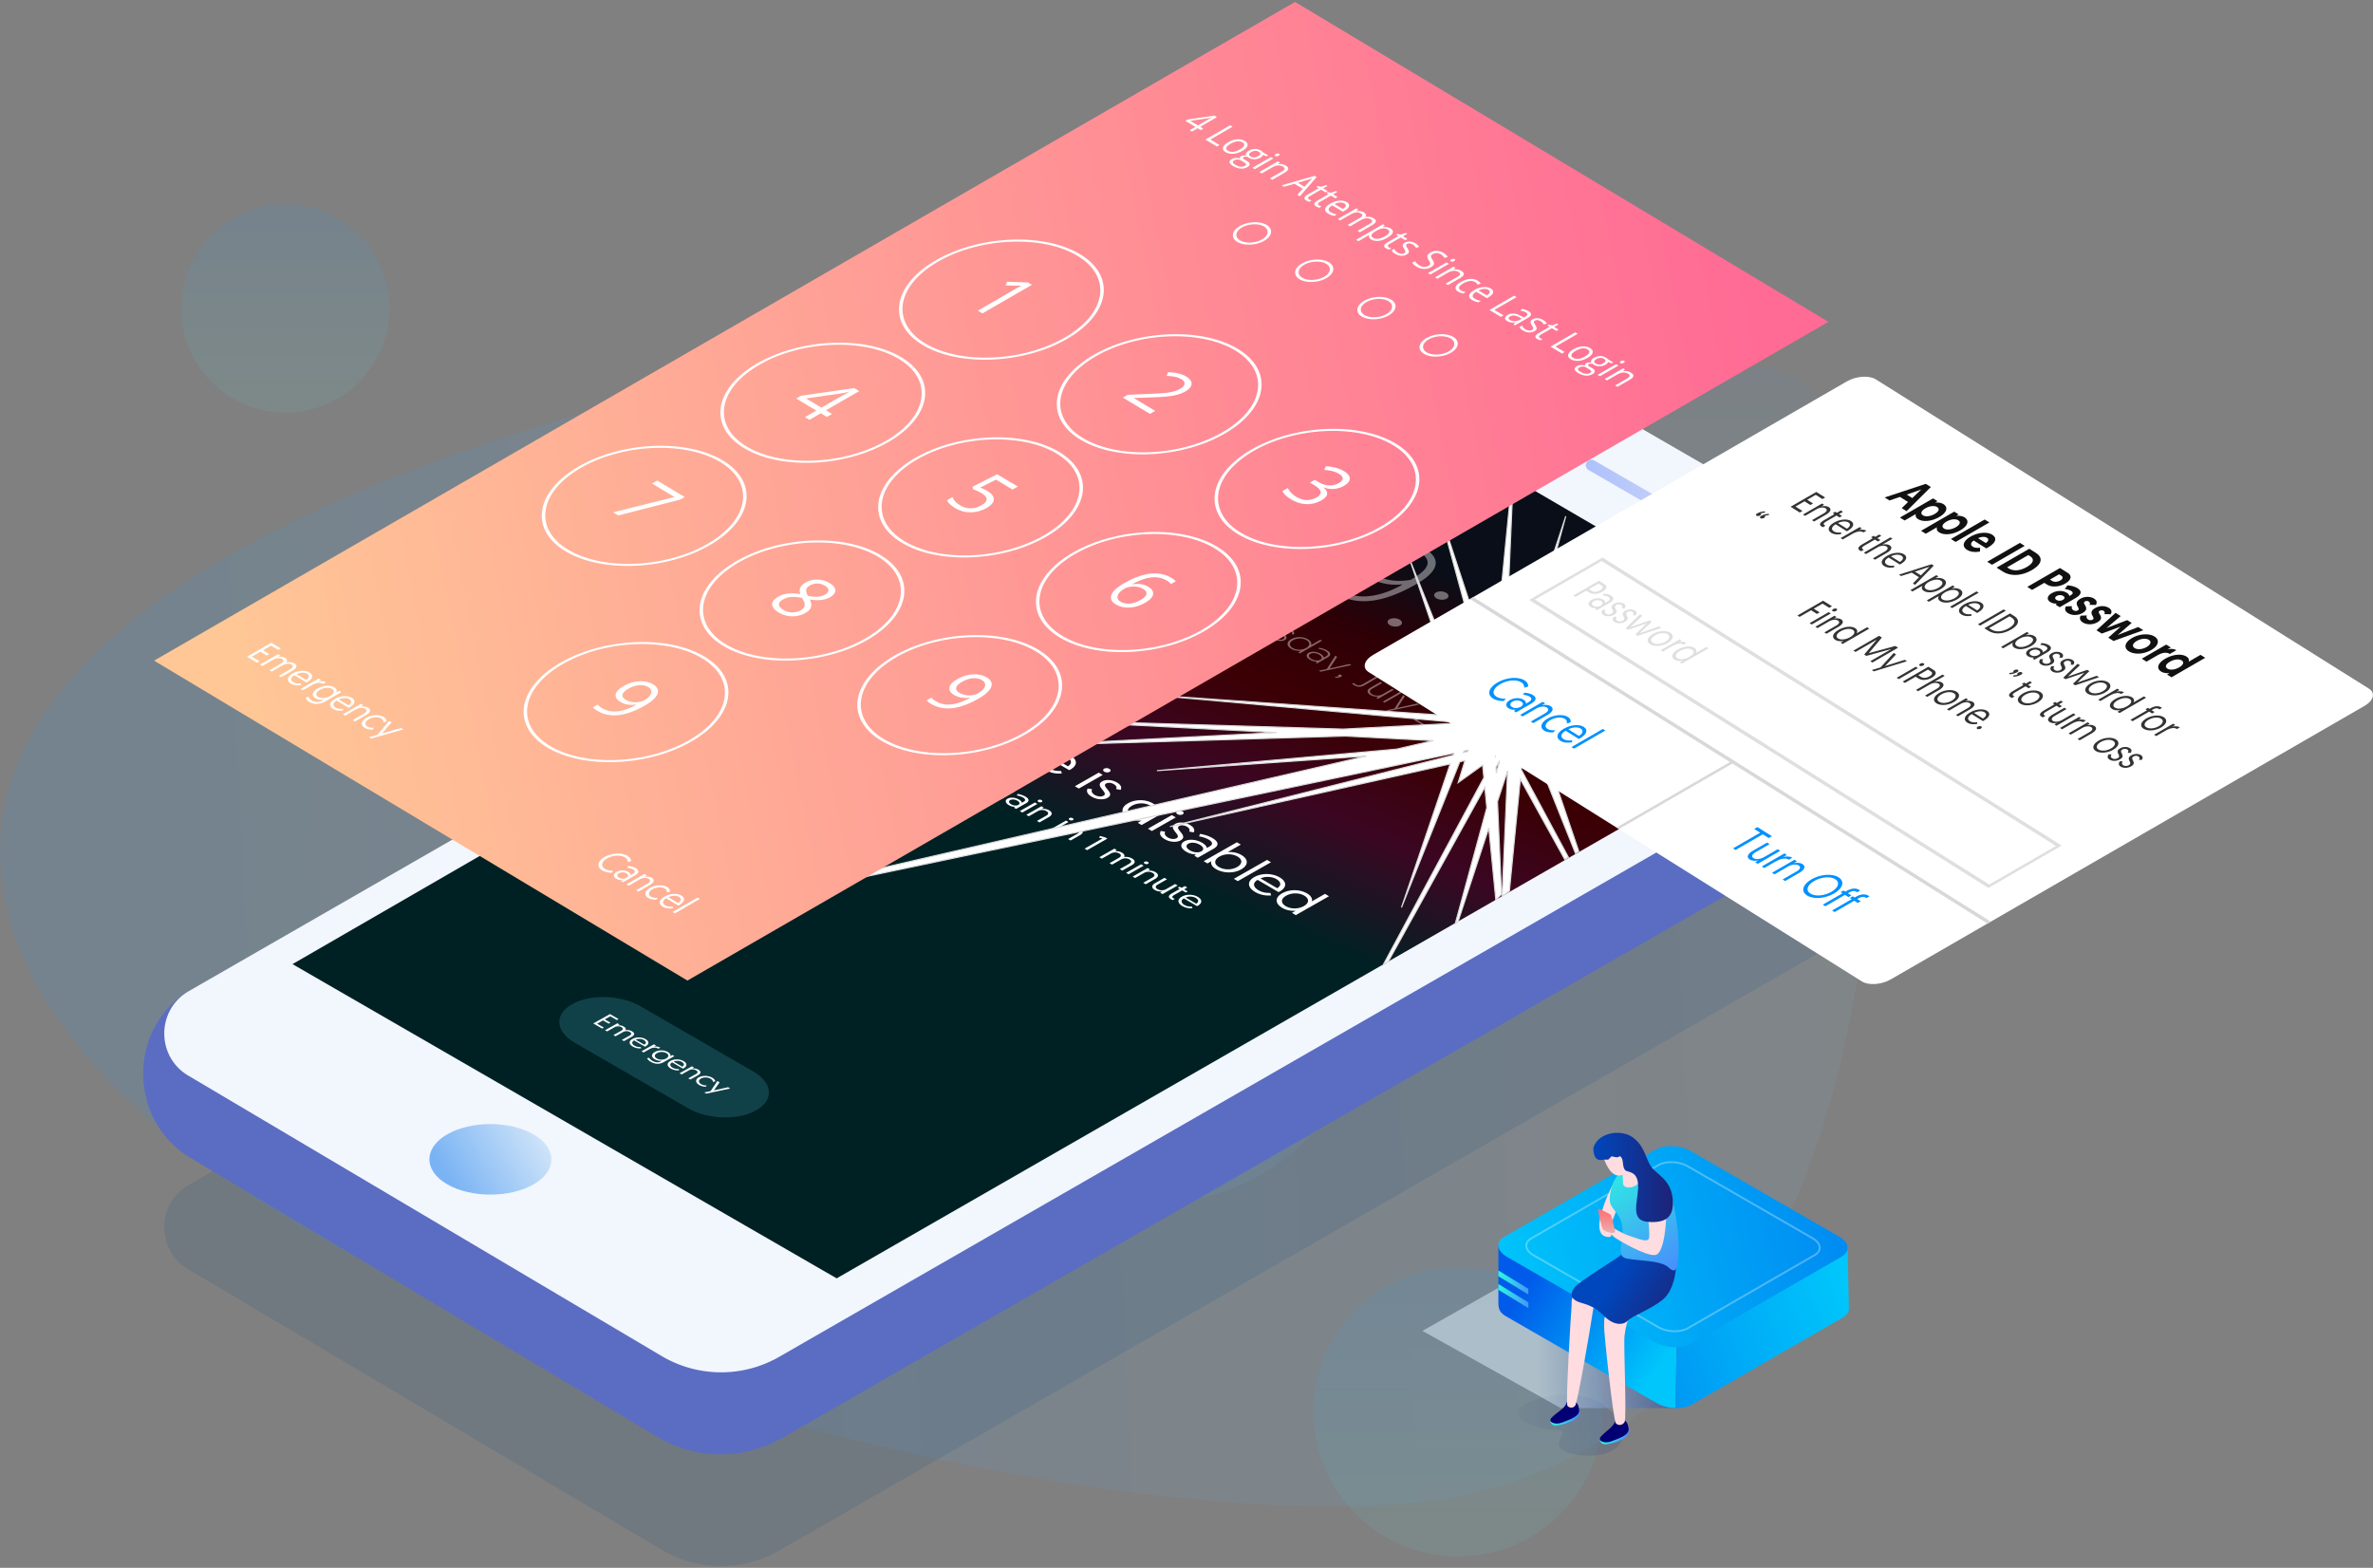
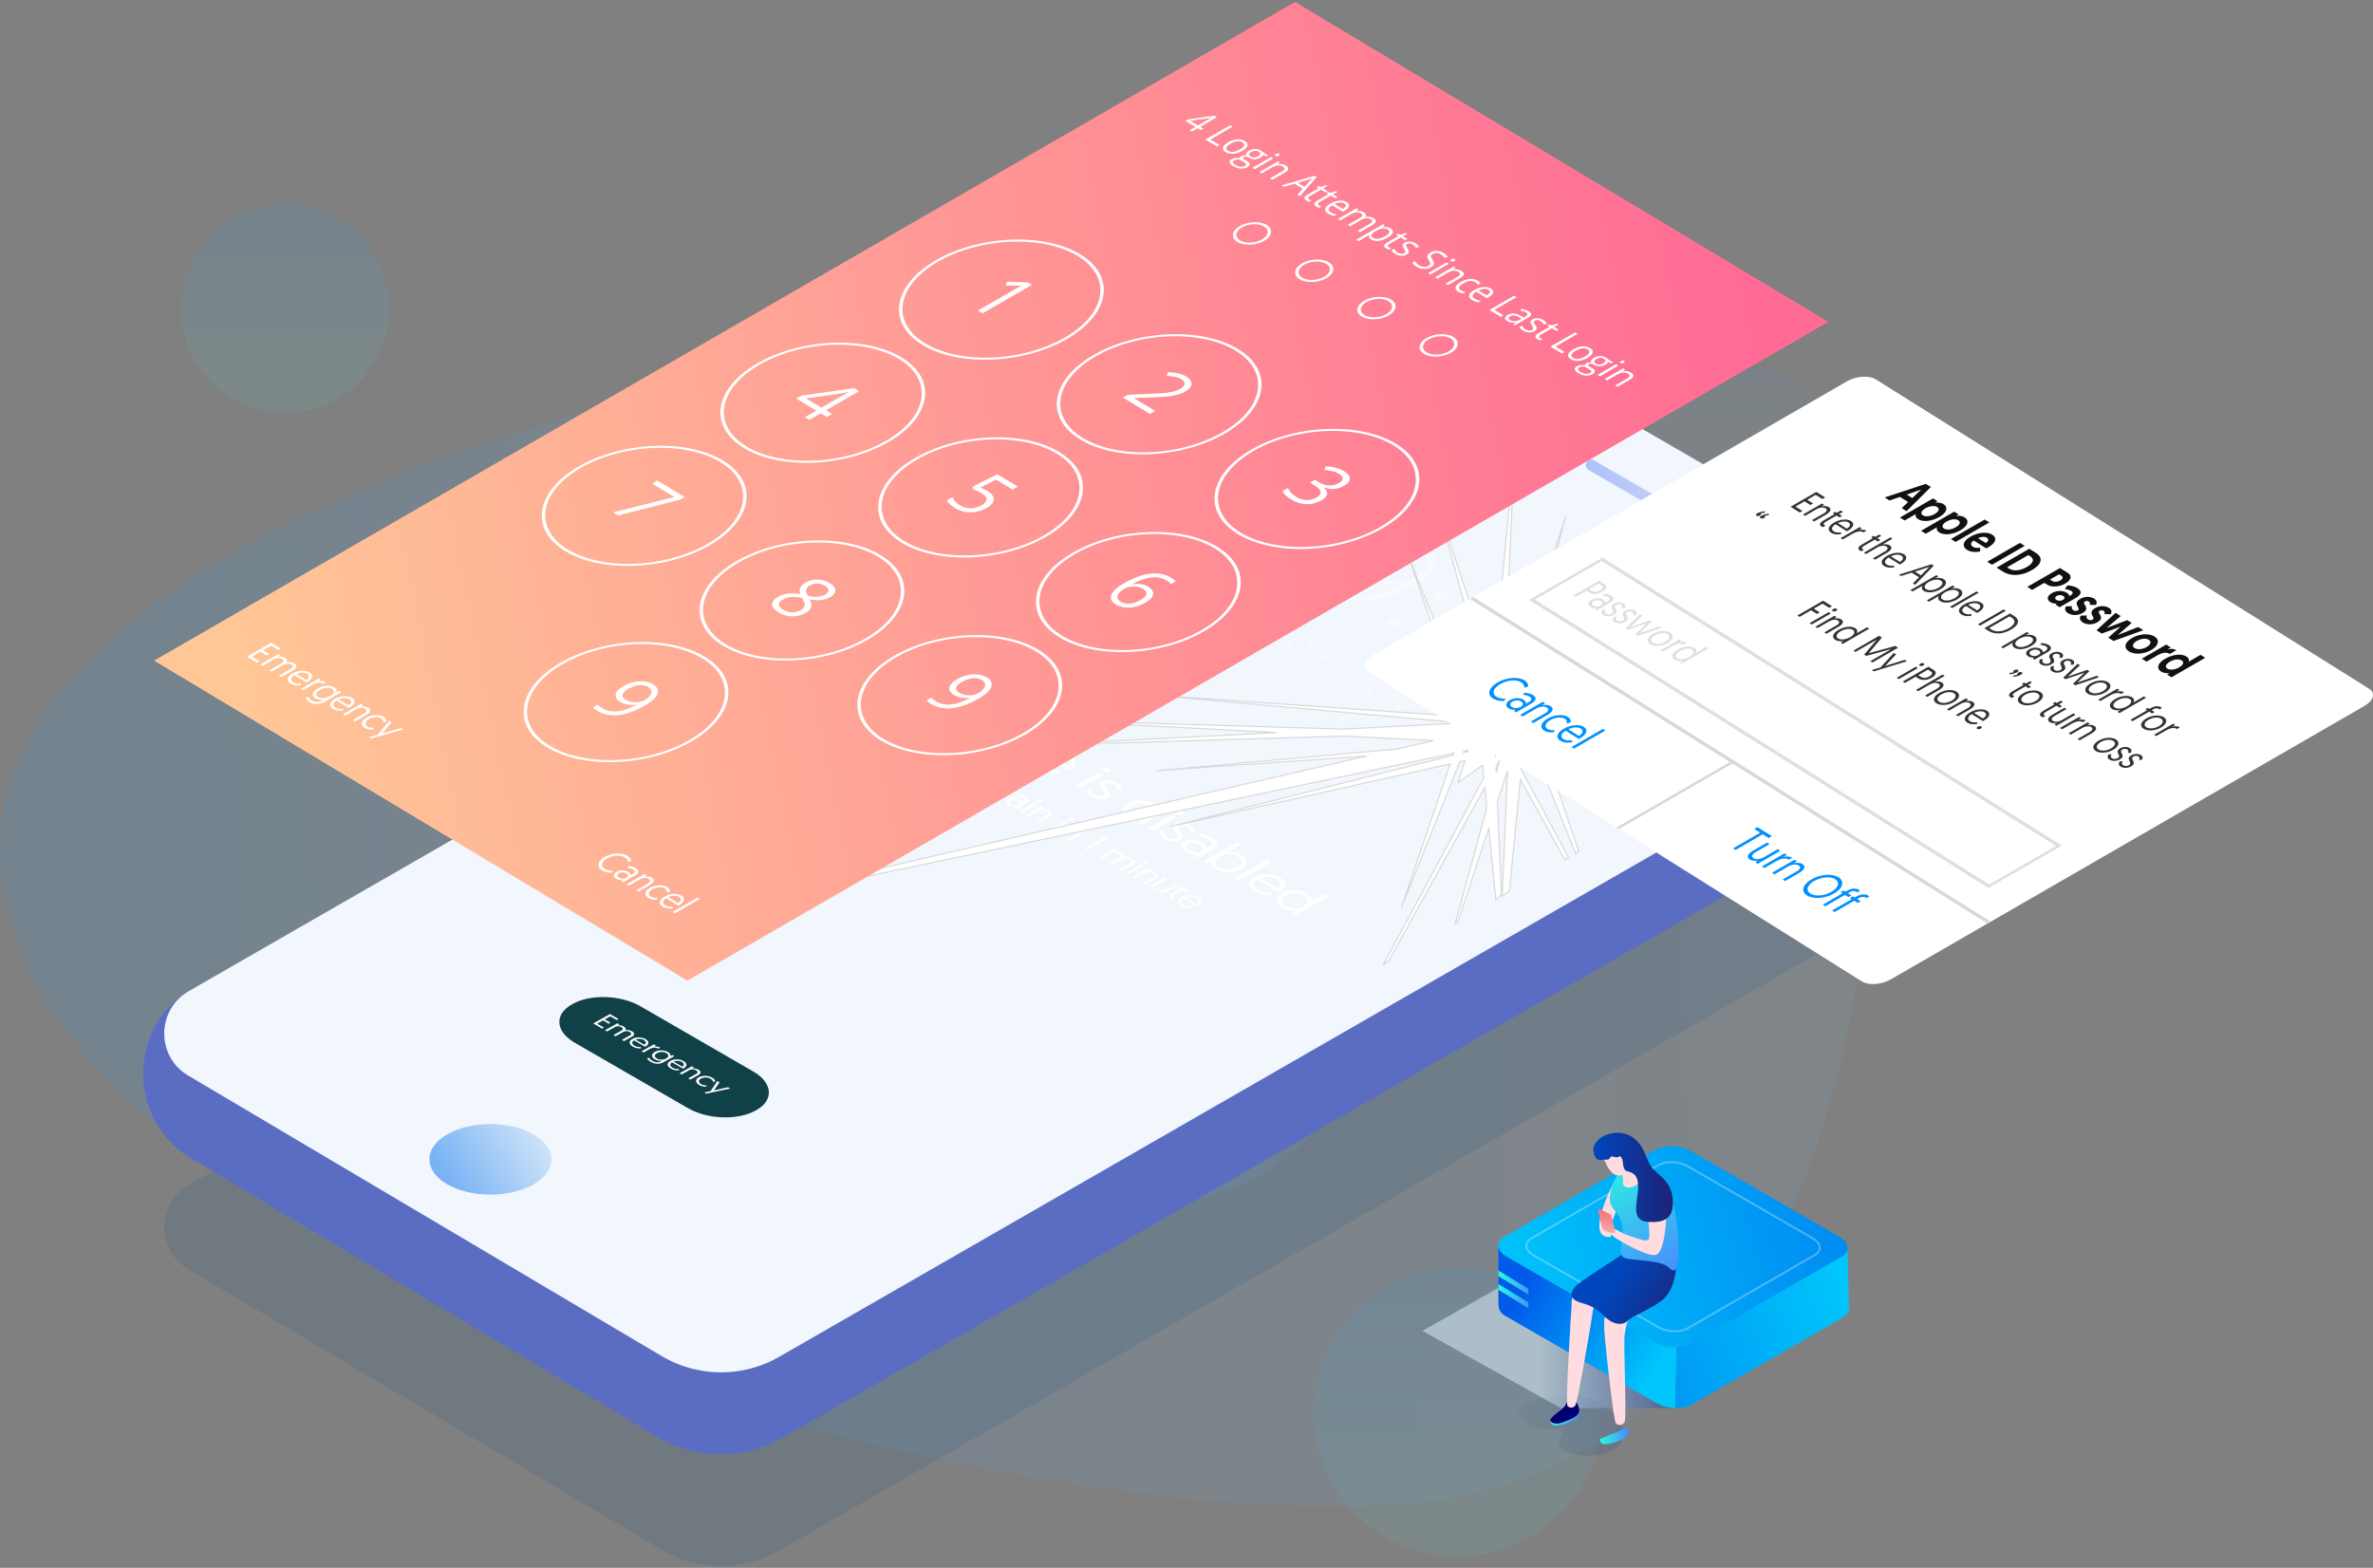
<svg xmlns="http://www.w3.org/2000/svg" width="616" height="407">
  <rect width="100%" height="100%" fill="#808080" stroke="none" />
  <defs>
    <linearGradient x1="0%" y1="50%" x2="88.151%" y2="52.679%" id="a">
      <stop stop-color="#84CAFF" stop-opacity=".588" offset="0%" />
      <stop stop-color="#209CFF" offset="100%" />
    </linearGradient>
    <linearGradient x1="50%" y1="100%" x2="50%" y2="0%" id="b">
      <stop stop-color="#68E0CF" offset="0%" />
      <stop stop-color="#209CFF" offset="100%" />
    </linearGradient>
    <linearGradient x1="50%" y1="100%" x2="50%" y2="0%" id="c">
      <stop stop-color="#68E0CF" offset="0%" />
      <stop stop-color="#209CFF" offset="100%" />
    </linearGradient>
    <linearGradient x1="50%" y1="100%" x2="50%" y2="0%" id="d">
      <stop stop-color="#68E0CF" offset="0%" />
      <stop stop-color="#209CFF" offset="100%" />
    </linearGradient>
    <linearGradient x1="0%" y1="50%" x2="88.151%" y2="52.686%" id="e">
      <stop stop-color="#84CAFF" stop-opacity=".588" offset="0%" />
      <stop stop-color="#209CFF" offset="100%" />
    </linearGradient>
    <linearGradient x1="87.447%" y1="33.312%" x2="65.302%" y2="63.322%" id="f">
      <stop stop-color="#090E18" offset="0%" />
      <stop stop-color="#2E0006" offset="22.718%" />
      <stop stop-color="#3B0004" offset="44.503%" />
      <stop stop-color="#3B0622" offset="69.378%" />
      <stop stop-color="#002124" offset="100%" />
    </linearGradient>
    <linearGradient x1="-.002%" y1="50%" x2="99.999%" y2="50%" id="g">
      <stop stop-color="#AEC1FB" offset="0%" />
      <stop stop-color="#CDD6F9" offset="100%" />
    </linearGradient>
    <linearGradient x1="13.84%" y1="62.026%" x2="110.164%" y2="30.022%" id="h">
      <stop stop-color="#79B3F4" offset="0%" />
      <stop stop-color="#DFEDF9" offset="100%" />
    </linearGradient>
    <linearGradient x1="116.109%" y1="50.001%" x2="-38.816%" y2="50.001%" id="i">
      <stop stop-color="#001563" stop-opacity="0" offset="0%" />
      <stop stop-color="#1C45A3" offset="100%" />
    </linearGradient>
    <linearGradient x1="54.406%" y1="90.384%" x2="0%" y2="90.384%" id="j">
      <stop stop-color="#E1F3FE" offset="0%" />
      <stop stop-color="#1C45A3" offset="100%" />
    </linearGradient>
    <linearGradient x1="24.712%" y1="52.616%" x2="89.24%" y2="25.086%" id="k">
      <stop stop-color="#00C6FB" offset=".54%" />
      <stop stop-color="#005BEA" offset="100%" />
    </linearGradient>
    <linearGradient x1="-1.916%" y1="30.156%" x2="259.327%" y2="134.247%" id="l">
      <stop stop-color="#00C6FB" offset=".54%" />
      <stop stop-color="#005BEA" offset="100%" />
    </linearGradient>
    <linearGradient x1="103.51%" y1="57.253%" x2="-80.785%" y2="32.273%" id="m">
      <stop stop-color="#00C6FB" offset=".54%" />
      <stop stop-color="#005BEA" offset="100%" />
    </linearGradient>
    <linearGradient x1="-17.024%" y1="48.605%" x2="98.575%" y2="51.012%" id="n">
      <stop stop-color="#4C83FF" offset="0%" />
      <stop stop-color="#2AFADF" offset="100%" />
    </linearGradient>
    <linearGradient x1="-17.024%" y1="48.604%" x2="98.575%" y2="51.011%" id="o">
      <stop stop-color="#4C83FF" offset="0%" />
      <stop stop-color="#2AFADF" offset="100%" />
    </linearGradient>
    <linearGradient x1="0%" y1="50.001%" x2="99.999%" y2="50.001%" id="p">
      <stop stop-color="#4C83FF" offset="0%" />
      <stop stop-color="#2AFADF" offset="100%" />
    </linearGradient>
    <linearGradient x1=".001%" y1="50.005%" x2="100%" y2="50.005%" id="q">
      <stop stop-color="#4C83FF" offset="0%" />
      <stop stop-color="#2AFADF" offset="100%" />
    </linearGradient>
    <linearGradient x1="-12.516%" y1="73.697%" x2="56.297%" y2="41.49%" id="r">
      <stop stop-color="#1E2275" offset="0%" />
      <stop stop-color="#0046BC" offset="100%" />
    </linearGradient>
    <linearGradient x1="84.71%" y1="-28.739%" x2="20.21%" y2="117.291%" id="s">
      <stop stop-color="#2AFADF" offset="0%" />
      <stop stop-color="#4C83FF" offset="100%" />
    </linearGradient>
    <linearGradient x1=".001%" y1="50%" x2="100%" y2="50%" id="t">
      <stop stop-color="#1E2275" offset="0%" />
      <stop stop-color="#0046BC" offset="100%" />
    </linearGradient>
    <linearGradient x1="55.033%" y1="166.642%" x2="47.602%" y2="-10.394%" id="u">
      <stop stop-color="#D4FFF1" offset=".54%" />
      <stop stop-color="#E5C6C0" offset="32.24%" />
      <stop stop-color="#F39496" offset="63.32%" />
      <stop stop-color="#FC757C" offset="86.82%" />
      <stop stop-color="#FF6A72" offset="100%" />
    </linearGradient>
    <linearGradient x1="44.363%" y1="100%" x2="55.637%" y2="0%" id="v">
      <stop stop-color="#FFC796" offset="0%" />
      <stop stop-color="#FF6B95" offset="100%" />
    </linearGradient>
  </defs>
  <g transform="translate(0 -39)" fill="none" fill-rule="evenodd">
    <path d="M0 241.892c0 58.115 16.309 167.471 108.518 185.85 96.6 15.815 361.605-52.97 376.988-159 15.384-106.03-247.144-150.88-324.298-151.734C84.054 116.153 0 183.778 0 241.892z" fill="url(#a)" opacity=".114" transform="matrix(-1 0 0 1 486.155 0)" />
    <ellipse fill="url(#b)" opacity=".05" cx="452.968" cy="161" rx="26.968" ry="27" />
    <ellipse fill="url(#c)" opacity=".1" cx="378.5" cy="405.534" rx="37.5" ry="37.534" />
    <ellipse fill="url(#d)" opacity=".1" cx="74.038" cy="119.063" rx="27.038" ry="27.063" />
    <path d="M122.078 257.747c0 28.964 8.118 83.468 54.018 92.628 48.085 7.882 180.001-26.4 187.659-79.246 7.657-52.846-123.025-75.199-161.43-75.625-38.407-.426-80.247 33.278-80.247 62.243z" fill="url(#e)" opacity=".114" transform="matrix(-1 0 0 1 486.155 0)" />
    <path d="M56.758 373.189l-7.893-4.675c-8.357-4.951-8.277-17.081.143-21.924l300.593-172.822a30.265 30.265 0 0130.23.032l124.613 72.004c8.464 4.89 8.45 17.121-.023 21.993L202.272 441.519a30.266 30.266 0 01-30.515-.199L61.104 375.766" fill="#004680" opacity=".119" />
    <path d="M48.613 296.527c-15.577 9.885-15.2 33.565.903 43.105l121.261 72.472a31.976 31.976 0 0032.24.21l300.13-172.562c16.16-9.29 17.36-31.593 3.573-42.809L48.613 296.527z" fill="#5B6DC2" />
    <path d="M49.008 296.299c-8.42 4.842-8.5 16.972-.143 21.923l122.892 72.806a30.266 30.266 0 0030.515.2L504.42 217.505c8.475-4.872 8.488-17.102.024-21.993L379.831 123.51a30.267 30.267 0 00-30.23-.034L49.008 296.3z" fill="#F2F6FD" />
-     <path fill="url(#f)" d="M267.86.506l141.255 82.502-267.86 153.85L0 155.288z" transform="translate(75.93 134)" />
    <path d="M166.204 300.2l29.354 16.973c5.06 2.936 5.406 7.422.776 10.015l-.201.113c-4.63 2.592-12.486 2.31-17.544-.624l-29.354-16.961c-5.06-2.913-5.406-7.376-.776-9.973l.201-.113c4.63-2.598 12.486-2.346 17.544.57z" fill="#114148" />
    <path d="M237.687 219.249l6.202-3.542 1.028.59-6.202 3.543-1.028-.591zm7.605-4.568c.358-.204.957-.189 1.347.036.403.232.43.575.071.78-.37.21-.968.195-1.371-.037-.39-.225-.416-.568-.047-.779zm-4.794 6.184l8.348-4.769 2.498 1.438c1.653.95 1.825 2.076.31 2.942-1.503.858-3.564.752-5.164-.17l-1.444-.83-3.495 1.995-1.053-.606zm5.407-1.88l1.353.779c1.093.629 2.35.642 3.316.09.955-.545.913-1.253-.18-1.882l-1.353-.779-3.136 1.792zm10.317 3.643c1.574.908 1.32 1.994-.087 2.797l-3.876 2.212-1.028-.592 3.912-2.233c.99-.565.897-1.303-.014-1.828-1.04-.6-2.473-.618-3.499-.032l-3.769 2.151-1.027-.592 8.623-4.924 1.027.592-3.315 1.894c.886-.133 2.13.023 3.053.555zm1.31 4.493c-1.395.796-1.369 1.96.075 2.794 1.457.841 3.512.864 4.896.075 1.371-.783 1.356-1.97-.101-2.811s-3.51-.834-4.87-.058zm-1.053-.608c1.872-1.069 4.778-.98 6.795.183 2.042 1.18 2.13 2.833.27 3.895-1.861 1.061-4.766.986-6.795-.186-2.03-1.171-2.155-2.817-.27-3.892zm14.536 4.656c1.574.91 1.307 1.99-.1 2.792l-3.876 2.211-1.028-.594 3.912-2.231c.99-.565.91-1.297-.014-1.831-1.041-.602-2.46-.614-3.486-.028l-3.769 2.15-1.028-.594 6.202-3.539 1.015.587-.894.51c.885-.132 2.129.025 3.066.567zm.246 3.91c1.98-1.129 4.763-1.012 6.558.027 1.99 1.153 1.902 2.61.041 3.671-.036.02-.167.096-.3.156l-5.424-3.142c-1.37.797-1.191 1.86.214 2.674 1.145.663 2.331.72 3.074.67l.223.65c-.961.114-2.61.037-4.145-.852-2.055-1.19-2.15-2.765-.241-3.853zm1.63.341l4.333 2.509c1.223-.773.903-1.712-.216-2.36-1.106-.64-2.87-.77-4.117-.149zm6.13 7.691l6.202-3.536 1.028.597-6.202 3.535-1.028-.596zm7.605-4.56c.358-.205.956-.187 1.347.04.403.234.429.578.071.782-.37.211-.968.193-1.371-.04-.39-.227-.417-.571-.047-.782zm-4.276 5.147l1.145.17c-.203.445-.187.99.737 1.526.676.392 1.607.52 2.239.16 1.431-.815-2.454-2.507-.355-3.704 1.05-.599 2.632-.408 3.855.302 1.262.733 1.185 1.525.902 1.896l-1.148-.213c.151-.297.265-.766-.606-1.272-.625-.362-1.441-.466-1.978-.16-1.395.796 2.538 2.476.38 3.706-1.098.625-2.826.472-4.14-.29-1.418-.823-1.316-1.614-1.031-2.121zm22.624 4.567l-8.623 4.913-1.002-.583.978-.557c-.396.031-2.005.139-3.475-.717-1.938-1.127-1.957-2.688-.06-3.769 1.908-1.088 4.569-1.106 6.494.014 1.405.817 1.351 1.747 1.224 2.044l3.423-1.951 1.041.606zm-6.548 2.578c1.539-.877 1.38-1.986.119-2.72-1.328-.772-3.292-.76-4.711.048-1.444.823-1.384 1.942-.083 2.698 1.418.825 3.375.714 4.675-.026zm-.436 3.29l6.202-3.533 1.028.598-6.202 3.533-1.028-.599zm7.605-4.558c.358-.204.956-.185 1.347.042.403.235.43.58.071.784-.37.21-.968.192-1.371-.043-.39-.227-.417-.572-.047-.783zm-4.276 5.15l1.145.172c-.203.445-.187.99.737 1.529.676.394 1.607.524 2.239.164 1.431-.815-2.454-2.515-.355-3.711 1.05-.598 2.632-.405 3.855.308 1.262.736 1.185 1.53.902 1.9l-1.148-.215c.151-.297.265-.766-.606-1.275-.625-.364-1.441-.468-1.978-.162-1.395.795 2.538 2.482.38 3.712-1.098.625-2.826.47-4.14-.297-1.418-.826-1.316-1.618-1.031-2.125zm6.1 2.702c1.18-.672 3.119-.531 4.641.357.859.501 1.211 1.05 1.222 1.36l.763-.435c.87-.496.734-1.154-.268-1.738-.832-.486-1.783-.724-2.527-.856l.276-.637c.717.116 2.033.402 3.177 1.07 1.848 1.079 1.634 2.04.31 2.795l-4.09 2.328-.885-.516.408-.367a4.88 4.88 0 01-2.515-.683c-1.483-.866-1.717-1.992-.512-2.678zm1.052.6c-.715.408-.624 1.121.417 1.728.988.577 2.215.674 2.966.246.775-.441.6-1.121-.415-1.713-1.028-.6-2.24-.675-2.968-.26zm3.987 4.54l8.623-4.91 1.028.601-3.423 1.95c.53-.062 2.132-.089 3.55.74 1.913 1.118 1.867 2.66-.04 3.747-1.897 1.08-4.624 1.04-6.55-.086-1.47-.859-1.279-1.793-1.221-2.02l-.978.556-.99-.577zm4.066-1.173c-1.3.74-1.501 1.874-.096 2.695 1.301.76 3.258.818 4.701-.003 1.42-.808 1.459-1.942.132-2.717-1.275-.745-3.199-.851-4.737.025zm3.766 5.751l8.623-4.908 1.028.601-8.623 4.908-1.028-.6zm5.302-.449c1.98-1.127 4.763-.999 6.558.053 1.99 1.166 1.902 2.63.041 3.688-.035.02-.167.095-.299.155l-5.425-3.177c-1.37.794-1.19 1.863.214 2.686 1.145.67 2.331.732 3.074.685l.223.654c-.961.112-2.61.028-4.145-.872-2.055-1.203-2.15-2.786-.241-3.872zm1.63.349l4.333 2.537c1.223-.771.903-1.716-.216-2.371-1.106-.648-2.87-.786-4.116-.166zm17.772 4.617l-8.623 4.905-1.002-.588.978-.556c-.396.03-2.005.132-3.475-.73-1.938-1.137-1.957-2.704-.06-3.782 1.908-1.086 4.568-1.097 6.494.032 1.405.825 1.35 1.758 1.224 2.056l3.423-1.948 1.04.61zm-6.548 2.567c1.539-.875 1.38-1.988.118-2.728-1.327-.779-3.291-.773-4.71.034-1.444.821-1.384 1.944-.083 2.707 1.418.832 3.375.726 4.675-.013zm-184.439 30.458l4.33-2.428 2.239 1.29-.458.257-1.693-.975-1.44.808 1.477.851-.452.253-1.477-.851-1.528.857 1.768 1.018-.452.253-2.314-1.333zm10.045 3.42l-2.084 1.169-.533-.308 1.935-1.085c.606-.34.646-.669.126-.968-.492-.284-1.185-.318-1.785.018l-1.929 1.082-.533-.307 2.028-1.138c.514-.287.513-.64.02-.924-.465-.268-1.209-.289-1.753.017l-1.948 1.092-.533-.307 3.216-1.804.526.304-.464.26a2.432 2.432 0 011.536.266c.527.304.663.65.472.94a2.652 2.652 0 011.714.321c.783.451.694.977-.011 1.372zm.105.617c1.026-.576 2.47-.51 3.4.028 1.033.596.987 1.343.022 1.884-.019.01-.087.048-.155.08l-2.813-1.625c-.711.406-.618.953.11 1.373.594.343 1.21.374 1.595.35l.115.335a3.627 3.627 0 01-2.149-.446c-1.066-.615-1.115-1.424-.125-1.98zm.845.178l2.247 1.297c.634-.394.468-.877-.112-1.212-.573-.33-1.488-.401-2.135-.085zm6.4 2.07l-.488.274c-.802-.464-1.62-.274-2.306.11l-1.54.864-.533-.308 3.216-1.803.526.304-.538.302c.443-.11 1.13-.05 1.664.257zm-3.446 2.746l.572-.106c.061.12.288.469.793.761.668.386 1.489.572 2.206.17l.284-.16c-.198.02-1.032.072-1.801-.372-1.006-.58-.995-1.37-.012-1.921.99-.555 2.39-.548 3.381.025.73.42.7.89.642 1.053l.52-.29.512.296-2.77 1.552c-1.219.683-2.382.482-3.394-.103-.459-.265-.803-.632-.933-.905zm4.97.064c.78-.437.717-1.008.049-1.394-.682-.394-1.7-.399-2.437.014-.748.419-.71.997-.036 1.387.722.417 1.732.381 2.424-.007zm1.1.643c1.027-.575 2.47-.508 3.401.03 1.032.597.986 1.346.021 1.886-.018.01-.086.049-.155.08l-2.813-1.628c-.71.406-.617.953.111 1.374.594.344 1.21.375 1.594.352l.116.334a3.626 3.626 0 01-2.15-.447c-1.065-.617-1.114-1.426-.125-1.98zm.846.18l2.246 1.299c.635-.394.469-.877-.111-1.213-.574-.332-1.488-.403-2.135-.087zm6.4 2.076c.817.472.678 1.026-.051 1.435l-2.01 1.126-.533-.308 2.028-1.137c.514-.287.472-.664-.007-.941-.54-.312-1.276-.323-1.807-.025l-1.955 1.095-.533-.308 3.216-1.802.526.304-.463.26c.459-.065 1.104.02 1.59.3zm4.412 3.055l-.603.13c-.006-.158-.098-.521-.63-.83-.736-.426-1.793-.426-2.492-.034-.693.388-.697 1.013.025 1.43.553.321 1.2.358 1.472.368l-.252.325c-.278-.005-1.031-.076-1.686-.455-1.045-.605-1.065-1.455-.112-1.989.952-.533 2.464-.496 3.482.094.641.371.774.766.796.961zm-2.332 3.167l-.533-.31 1.644-.343 1.755-2.613.58.336-1.472 2.094 3.665-.822.566.328-6.205 1.33zm61.053-89.582l.819-.466.647.373-.819.466.934.539-.503.286-.934-.538-2.012 1.146c-.729.415-.672.646-.115.967.082.047.188.1.188.1l-.526.299s-.195-.086-.416-.214c-.852-.491-.71-.994.169-1.495l2.065-1.176-.5-.288.503-.287.5.288zm4.292 2.363l-.593.338c-.975-.562-1.968-.325-2.801.15l-1.87 1.064-.647-.373 3.905-2.224.638.368-.653.373c.538-.138 1.374-.069 2.02.304zm-3.2 4.284l-.648-.374 1.996-.432 2.131-3.205.704.407-1.787 2.568 4.45-1.031.688.397-7.535 1.67zm7.083 1.17c.744-.422 1.964-.337 2.923.217.54.312.762.656.769.85l.48-.274c.549-.313.463-.724-.168-1.089-.524-.303-1.123-.45-1.591-.532l.173-.4c.452.072 1.28.25 2.001.666 1.163.672 1.029 1.275.195 1.75l-2.576 1.466-.557-.322.257-.23a3.078 3.078 0 01-1.583-.424c-.934-.54-1.081-1.245-.323-1.677zm.663.375c-.45.257-.393.703.262 1.082.623.36 1.395.419 1.868.15.488-.279.377-.704-.262-1.074-.647-.374-1.41-.418-1.868-.158zm1.688 3.57l.695-.133c.074.146.349.572.963.927.811.47 1.807.692 2.678.197l.346-.197c-.241.025-1.254.093-2.188-.447-1.22-.706-1.208-1.672-.014-2.352 1.202-.684 2.902-.683 4.106.013.885.512.85 1.087.779 1.287l.63-.359.623.36-3.364 1.915c-1.48.842-2.892.602-4.12-.109-.558-.322-.976-.77-1.134-1.103zm6.035.052c.947-.539.87-1.238.06-1.707-.828-.479-2.066-.48-2.96.03-.908.517-.862 1.224-.043 1.698.876.507 2.102.458 2.943-.021zm.6 1.2c.744-.422 1.965-.337 2.923.218.54.313.762.657.77.851l.48-.273c.548-.312.462-.724-.169-1.09-.524-.303-1.123-.452-1.59-.533l.172-.4c.452.072 1.28.25 2.001.667 1.164.674 1.029 1.277.195 1.752l-2.575 1.465-.557-.322.256-.23a3.078 3.078 0 01-1.583-.426c-.934-.54-1.08-1.247-.322-1.678zm.663.376c-.45.256-.393.703.262 1.083.623.36 1.395.42 1.868.15.488-.278.378-.704-.261-1.074-.647-.375-1.41-.42-1.869-.16zm2.51 2.841l3.905-2.222.647.375-3.904 2.222-.648-.375zm4.789-2.866c.225-.128.602-.117.848.026.253.147.27.364.045.492-.233.132-.61.12-.864-.026-.246-.143-.262-.36-.03-.492zm2.802 2.669c.991.574.823 1.254-.063 1.758l-2.44 1.388-.648-.375 2.463-1.401c.624-.355.573-.816-.008-1.153-.656-.38-1.55-.389-2.195-.021l-2.373 1.35-.647-.376 3.905-2.221.639.37-.564.32c.558-.082 1.341.019 1.93.36zm.495 4.886l3.904-2.222.648.376-3.905 2.221-.647-.375zm4.788-2.866c.225-.128.602-.116.848.026.254.148.27.364.045.493-.233.132-.61.12-.864-.027-.246-.143-.262-.36-.03-.492zm2.802 2.672c.991.576.823 1.255-.063 1.76l-2.44 1.387-.648-.376 2.464-1.4c.623-.355.572-.816-.01-1.154-.655-.38-1.548-.39-2.194-.023l-2.373 1.35-.647-.376 3.905-2.22.639.37-.563.32c.557-.081 1.34.02 1.93.362zm4.863 2.377l.299-.405 1.351.371.54.315-5.256 2.989-.663-.386 4.64-2.639-.91-.245zm8.582 7.138l-2.53 1.439-.648-.377 2.35-1.336c.737-.419.785-.823.154-1.19-.598-.349-1.44-.389-2.168.025l-2.343 1.332-.647-.377 2.463-1.4c.624-.354.622-.787.024-1.135-.565-.33-1.467-.354-2.128.022l-2.366 1.345-.647-.377 3.905-2.22.64.372-.564.32a2.922 2.922 0 011.865.325c.639.372.804.797.573 1.155a3.187 3.187 0 012.081.391c.95.554.842 1.2-.014 1.686zm-1.531 2.021l3.905-2.22.647.378-3.905 2.22-.647-.378zm4.788-2.863c.226-.128.602-.116.848.027.254.148.27.365.045.493-.233.133-.61.12-.863-.028-.246-.143-.263-.36-.03-.492zm2.802 2.68c.992.578.824 1.259-.062 1.762l-2.441 1.387-.647-.378 2.463-1.4c.623-.353.573-.815-.009-1.154-.655-.383-1.549-.394-2.195-.026l-2.373 1.348-.647-.377 3.905-2.22.64.373-.564.32c.558-.081 1.34.021 1.93.365zm-.135 4.643c-.991-.578-.831-1.263.055-1.767l2.44-1.387.648.378-2.464 1.4c-.623.354-.564.82.01 1.155.655.383 1.548.394 2.194.027l2.373-1.348.655.382-3.905 2.219-.647-.378.563-.32c-.55.086-1.34-.021-1.922-.36zm6.952-.552l.818-.465.647.378-.818.465.934.546-.503.285-.934-.545-2.013 1.143c-.728.414-.672.646-.115.971.082.048.188.101.188.101l-.526.299s-.194-.088-.415-.217c-.852-.498-.71-1.003.168-1.502l2.066-1.173-.5-.292.503-.286.5.292zm.04 2.29c1.246-.708 2.998-.627 4.129.034 1.253.732 1.197 1.652.025 2.317-.022.013-.105.06-.188.098l-3.416-1.997c-.863.5-.75 1.171.135 1.689.721.421 1.468.46 1.935.43l.141.411a4.357 4.357 0 01-2.61-.548c-1.294-.756-1.353-1.751-.152-2.434zm1.026.22l2.728 1.594c.77-.485.568-1.078-.136-1.49-.696-.407-1.807-.494-2.592-.105z" fill="#FFF" fill-rule="nonzero" />
    <path d="M368.02 181.997c-3.026-1.757-7.111-1.912-10.85.248-2.9 1.675-3.49 4.034-.037 6.039 2.664 1.548 6.004 1.792 9.09 1.23 3.918-2.261 6.598-4.724 1.796-7.517zm-21.07 11.208c-2.269-1.317-3.142-2.792-3.51-3.836l1.965-.105c.32.842.912 1.947 2.95 3.13 4.967 2.886 11.229.951 15.805-1.688-2.33.239-5.601.069-8.495-1.613-4.539-2.635-3.823-5.75-.204-7.84 4.486-2.592 9.751-2.55 14.092-.028 5.657 3.29 2.834 6.676-1.832 9.37-8.015 4.622-15.015 5.953-20.77 2.61zm13.735 6.565c.688-.396 1.88-.36 2.637.08.757.441.813 1.133.125 1.53-.688.395-1.88.359-2.637-.082-.756-.44-.813-1.131-.125-1.528zm12.082-6.966c.688-.397 1.881-.361 2.637.08.757.44.813 1.132.126 1.53-.688.396-1.881.36-2.638-.08-.756-.441-.813-1.133-.125-1.53zm-.957 8.076l1.256-.724 25.193-1.743 1.579.923-13.996 8.071 3.157 1.847-1.436.827-3.157-1.847-5.503 3.169-1.677-.98 5.503-3.169-10.919-6.374zm3.442.343l8.912 5.204 11.634-6.708-20.546 1.504zm24.514 1.2l.599-1.11 5.25 1.405 1.349.79-20.935 12.063-1.677-.982 19.35-11.15-3.936-1.017zm-82.651-5.585l5.17-2.974-1.75-1.013.372-.214 3.943 2.283-.372.214-1.75-1.013-5.17 2.974-.443-.257zm4.624 2.796c-.931-.54-1.025-1.27-.067-1.82l2.668-1.535.435.252-2.636 1.517c-.752.432-.689.999.017 1.407.792.46 1.896.477 2.695.018l2.51-1.444.435.252-4.108 2.363-.436-.252.65-.373c-.639.106-1.527-.017-2.163-.385zm4.931.38c1.346-.773 3.197-.651 4.346.015 1.297.753 1.245 1.738.066 2.416l-.167.096-3.847-2.232c-1.093.628-.96 1.437.12 2.063.835.484 1.669.538 2.262.498l.105.272c-.731.078-1.757.005-2.732-.561-1.332-.772-1.435-1.829-.153-2.566zm.772.11l3.369 1.954c.977-.622.685-1.35-.168-1.844-.818-.475-2.109-.638-3.201-.11zm2.935 3.43l.509.14c-.19.31-.224.702.446 1.091.514.299 1.277.403 1.783.112 1.109-.637-1.589-1.782-.235-2.56.657-.379 1.644-.272 2.41.172.836.486.728.99.508 1.238l-.484-.135c.132-.216.246-.543-.407-.922-.487-.283-1.141-.37-1.577-.12-1.06.61 1.637 1.755.228 2.565-.69.396-1.781.32-2.6-.155-.975-.566-.81-1.083-.581-1.426zm12.789 1.783l-5.724 3.29-.435-.253.76-.437c-.263.03-1.455.152-2.543-.48-1.288-.748-1.308-1.793-.057-2.512 1.267-.729 3.057-.732 4.328.007 1.027.597.942 1.28.837 1.511l2.399-1.38.435.254zm-4.1 1.873c1.14-.655 1.006-1.493.066-2.04-.984-.571-2.46-.568-3.512.038-1.077.618-1.008 1.464-.041 2.025 1.053.612 2.522.533 3.488-.023zm.628 1.27c.775-.445 2.077-.348 3.078.235.618.36.86.774.854 1.009l.625-.36c.689-.395.565-.898-.175-1.328-.601-.35-1.286-.51-1.773-.592l.126-.284c.386.06 1.27.236 2.037.681 1.123.654 1.051 1.299.196 1.79l-2.762 1.588-.357-.208.31-.268a3.473 3.473 0 01-1.789-.473c-1.027-.597-1.13-1.353-.37-1.79zm.443.259c-.546.314-.492.867.318 1.337.766.446 1.724.51 2.294.182.586-.337.468-.863-.324-1.324-.8-.466-1.733-.514-2.288-.195zm2.653 4.636l-.453-.263 2.086-.434 2.212-3.456.479.28-1.981 3.03 5.202-1.156.47.274-8.015 1.725zm4.684.823a.74.74 0 01.681.012c.226.132.233.31.027.428-.475.273-1.02.304-1.552.287l-.045-.246c.209.011.64.006.896-.101-.176-.121-.173-.284-.007-.38zm3.52 2.28l.407-.184s.2.208.53.4c.514.3 1.082.347 1.739-.03l4.322-2.484.444.26-4.346 2.496c-.776.446-1.66.47-2.488-.012a3.1 3.1 0 01-.608-.446zm4.758 2.93c-.932-.543-1.025-1.276-.067-1.826l2.668-1.532.435.254-2.636 1.514c-.752.432-.69 1 .016 1.412.792.462 1.896.483 2.696.024l2.51-1.441.435.254-4.109 2.36-.435-.255.649-.372c-.638.104-1.527-.02-2.162-.392zm3.21 1.755l5.724-3.287.435.254-5.723 3.287-.436-.254zm1.413 2.466l-.453-.265 2.087-.43 2.211-3.46.48.28-1.982 3.034 5.202-1.151.47.274-8.015 1.718zm6.649 2.245l.158-.091c1.528-.877 5.346.402 6.961-.525.641-.368.687-.92-.131-1.398-.784-.459-1.59-.399-2.238-.199l-.304-.28c.498-.194 1.773-.412 2.93.266 1.141.667 1.028 1.408.204 1.881-1.725.991-5.683-.168-6.712.422l3.056 1.788-.372.214-3.552-2.078zm5.661 1.624l.333-.19 6.668-.447.418.245-3.705 2.126.836.49-.38.218-.836-.49-1.456.836-.444-.26 1.456-.836-2.89-1.692zm.911.093l2.36 1.381 3.079-1.767-5.439.386z" fill="#FFF" fill-rule="nonzero" opacity=".4" />
    <path d="M419.055 227.96l-6.438 1.487 4.896 1.13 40.756 2.11 56.332 2.917-57.655-1.725-28.877-.864 22.117 5.107-3.82 2.672-40.21-8.435-3.91-.117 38.29 10.435-39.593-8.856 8.885 26.176-.84.568-10.961-27.397-.776-.173-1.82.42-.527 5.39 12.24 22.763-.933.564-11.55-20.845-2.838 29.022-1.88 1.364 1.403-32.569-2.618 7.972 1.038 24.089-1.471 1.426-1.824-18.646-7.988 24.317-.712.507 8.185-30.091-.517-5.291-25.015 45.146-1.359.943 26.128-48.595-.32-3.271-6.342 4.542 1.75-5.694-1.343.3-15.135 37.83 12.651-37.274-72.753 16.274 73.523-18.54.175-.518L165 279.088l189.755-43.817-54.433 3.793 62.224-5.593 9.54-2.203-22.872-1.184-84.214 2.52 66.44-3.44-64.44-3.336 81.679 2.443 30.908-1.6-81.265-7.303 80.89 5.637-2.68-8.726.37.266-11.1-32.701 13.881 34.693 6.929 4.962.286-2.93L373.143 170l14.41 43.87 5.48-56.026-2.769 64.277.03.09L406.458 173l-14.083 51.773.052.012 26.234-47.346.687.444-25.406 47.252.72.166 8.407-6.022-1.75 5.695 76.58-17.13-75.923 19.146.86.198 86.836-18.217 2.467 2.113-65.294 15.077 54.433-3.793-62.224 5.592zm-30.647 11.702l.874-3.212-.939 1.695.065 1.517zm-.154-4.473l-.037.026.001.04.036-.066zm-7.246-1.096l.105-.343-1.06.223-.161.402 1.116-.282zm2.696-5.507l.28-.065-.343-3.516-.685 1.711.748 1.87z" stroke="#D8D8D8" stroke-width=".3" fill="#FFF" />
    <path d="M411.853 159.054a1.441 1.441 0 00.527 1.968l26.438 15.276a1.44 1.44 0 001.967-.527c.398-.69.16-1.57-.527-1.969l-26.439-15.276a1.44 1.44 0 00-1.967.527" fill="url(#g)" />
    <path d="M116.094 333.476c-6.173 3.563-6.173 9.396 0 12.964 6.172 3.565 16.259 3.574 22.413.017 6.156-3.556 6.156-9.389 0-12.962-3.082-1.79-7.152-2.685-11.222-2.685-4.056 0-8.11.888-11.191 2.666" fill="url(#h)" />
    <path d="M398.552 404.168s-7.067 5.19-3.6 9.787c3.467 4.596 14.201 2.983 15.503.815 1.303-2.17-2.88-4.684 1.146-4.627 4.025.057 10.497-2.123 9.708-4.847-.79-2.723-14.73-7.474-22.757-1.128z" fill="url(#i)" opacity=".248" transform="matrix(-1 0 0 1 815.37 0)" />
    <path fill="url(#j)" opacity=".5" transform="matrix(-1 0 0 1 804.474 0)" d="M369.581 404.546l29.722.005 35.926-20.055-41.876-23.738-24.107 28.015z" />
    <path d="M431.793 375.853l-20.789-12c-2.314-1.333-6.356-1.166-9.029.374l-13.015 7.5 5.146 1.753 12.156 15.293.335 15.774c1.676-.05 3.41-.475 4.783-1.267l38.585-22.236.628-.362c1.406-.81 1.937-1.727 1.937-3.348v-15.09l-20.737 13.61z" fill="url(#k)" transform="matrix(-1 0 0 1 841.49 0)" />
    <path d="M457.442 374.538l-22.214-12.037-.335 16.459c.081.766.586 1.49 1.543 2.04l39.273 22.654c1.126.648 2.66.939 4.247.892l-.335-15.774-22.179-14.234z" fill="url(#l)" transform="matrix(-1 0 0 1 914.849 0)" />
    <path d="M429.796 387.88l-39.273-22.653c-2.314-1.334-2.024-3.663.648-5.204l38.585-22.237c2.672-1.54 6.714-1.707 9.029-.373l39.273 22.653c2.314 1.333 2.024 3.663-.648 5.203l-38.585 22.237c-2.672 1.54-6.715 1.708-9.03.374z" fill="url(#m)" transform="matrix(-1 0 0 1 868.58 0)" />
    <path d="M438.067 383.848l32.998-19.033c1.944-1.12 1.7-3.078-.544-4.372l-32.42-18.684c-2.246-1.294-5.642-1.435-7.587-.314l-32.998 19.033c-1.945 1.12-1.7 3.078.544 4.372l32.42 18.684c2.246 1.294 5.643 1.435 7.587.314z" stroke="#FFF" stroke-width=".5" opacity=".3" />
    <path fill="url(#n)" transform="matrix(-1 0 0 1 785.706 0)" d="M396.745 368.812l-7.784 4.757v1.493l7.784-4.757z" />
    <path fill="url(#o)" transform="matrix(-1 0 0 1 785.706 0)" d="M396.745 372.333l-7.784 4.757v1.493l7.784-4.757z" />
    <path d="M410.05 407.725s.019 1.082-.998 1.316c-1.04.239-4.682-.854-5.87-1.929-1.186-1.074-.551-2.456-.551-2.456l7.42 3.069z" fill="url(#p)" transform="matrix(-1 0 0 1 812.511 0)" />
    <path d="M409.023 402.926s-2.166-.736-2.419.35c-.31 1.335-2.755 2.53-3.899 3.836-.966 1.102 1.076 1.873 2.76 1.184 1.43-.585 4.61-1.48 4.47-3.195-.138-1.715-.912-2.175-.912-2.175z" fill="#030074" />
    <path d="M422.882 412.594s.019 1.082-.998 1.316c-1.04.238-4.683-.854-5.87-1.929-1.186-1.074-.551-2.456-.551-2.456l7.42 3.069z" fill="url(#q)" transform="matrix(-1 0 0 1 838.175 0)" />
-     <path d="M421.855 407.795s-2.328-.931-2.58.155c-.31 1.336-2.594 2.726-3.738 4.032-.966 1.102 1.076 1.873 2.76 1.184 1.43-.585 4.61-1.48 4.47-3.196-.138-1.714-.912-2.175-.912-2.175z" fill="#030074" />
+     <path d="M421.855 407.795s-2.328-.931-2.58.155z" fill="#030074" />
    <path d="M422.534 381.84s-.519 1.52-.818 3.852c-.3 2.332.604 21.57 0 22.483-.604.913-1.591.943-2.25.335-.659-.609-3.195-24.136-3.06-25.353.136-1.217-.476-2.839 2.013-3.953 2.49-1.116 4.115.405 4.115 2.635zM414.073 376.96s-.519 1.521-.818 3.853c-.299 2.332-3.716 22.109-4.32 23.021-.603.912-1.737.622-2.073.066-.464-.766.948-24.405 1.083-25.622.136-1.216-.476-2.838 2.013-3.953 2.49-1.116 4.115.405 4.115 2.635z" fill="#FFDCDF" />
    <path d="M407.976 368.42s.306 5.49 3.455 8.024c3.148 2.534 7.92 4.179 9.037 5.395 1.118 1.217 3.555 1.248 5.79-.897 2.234-2.144 3.25-2.854 6.398-3.766 3.148-.913 2.68-2.838 1.36-4.257-1.32-1.419-11.058-7.447-11.946-8.172-.89-.725.686.142 0 0-.688-.142-14.298-2.547-14.094 3.674z" fill="url(#r)" transform="matrix(-1 0 0 1 843.002 0)" />
    <path d="M418.42 379.204c2.49-1.116 4.114.405 4.114 2.635 0 0-.519 1.521-.818 3.853" />
    <path d="M420.237 343.928s-2.678 3.656-4.445 9.653c-1.768 5.997.597 6.55 1.892 6.543 1.295-.008.128-2.312.128-2.312l1.654-4.231.77-9.653z" fill="#FFDCDF" />
    <path d="M419.347 350.968s-1.531 6.236-1.48 11.913c.05 5.677.71 6.995 2.64 5.12 1.93-1.876 8.227-1.673 11.02-2.332 2.792-.659.285-4.654 1.013-8.681.546-3.02 2.766-3.98 3.133-5.938.4-2.143-1.1-6.927-2.544-7.122-.771-.104-12.736 1.303-13.782 7.04z" fill="url(#s)" transform="matrix(-1 0 0 1 853.604 0)" />
    <path d="M416.407 339.902s1.685 5.422 4.8 4.07c0 0 .078 1.604.13 2.324.064.904 1.33 1.158 2.302.865 1.922-.579 2.095-1.565 1.79-2.731-.304-1.166-1.98-3.852-3.86-6.184-1.878-2.332-5.162 1.656-5.162 1.656zM432.501 355.425s-.318 9.078-2.857 9.382c-2.54.304-9.903-4.06-10.664-4.691-.762-.632-1.625-1.594-1.168-2.304.457-.71 2.691 1.216 4.925 1.926 2.235.71 5.078 2.028 5.332.659.254-1.369-.254-4.972-.254-4.972h4.686z" fill="#FFDCDF" />
    <path d="M434.235 336.877c.092.295.102 3.498-1.93 3.244-2.03-.253-1.726.203-2.335-.507-.61-.71-.356-.354-1.524-.202-1.168.152-.86-.76-1.497.152-.636.912-.027 3.142-1.5 3.497-1.472.355-2.995.963-2.792 4.613.203 3.65 1.93 8.161-2.438 8.516-4.367.355-7.008-.862-6.55-5.93.456-5.07 4.163-6.337 5.585-8.365 1.422-2.027 1.637-5.322 4.729-7.603 3.092-2.281 9.033-1.318 10.252 2.585z" fill="url(#t)" transform="matrix(-1 0 0 1 847.883 0)" />
    <path d="M415.021 357.982s.762-3.475 1-3.654c.24-.179 2.95-1.56 3.189-1.5.238.059-.91 5.026-1.18 5.354-.267.327-3.885 2.014-3.009-.2z" fill="url(#u)" transform="matrix(-1 0 0 1 834.127 0)" />
    <path fill="url(#v)" transform="rotate(60 257.311 166.529)" d="M186.736 34.712l141.15-78.366v342l-141.15 78.366z" />
    <path d="M311.695 72.77l-.794-.477-1.476.852-.582-.35 1.475-.852-2.603-1.562.637-.367 6.885-.984.645.387-4.318 2.493.795.476-.664.383zm-.713-1.21l2.135-1.232c.418-.242.903-.508 1.455-.797l-.03-.018c-.398.092-.74.16-1.027.206l-4.529.644 1.996 1.197zm1.921 3.672l6.422-3.708.623.373-5.746 3.318 2.362 1.416-.676.391-2.985-1.79zm9.602 2.92c-.785.454-1.563.709-2.333.766-.77.056-1.446-.09-2.027-.438-.359-.215-.576-.465-.653-.749-.076-.283 0-.58.226-.888.226-.31.593-.61 1.1-.902.784-.454 1.559-.708 2.324-.765.765-.056 1.438.09 2.019.438.561.337.783.734.666 1.191-.117.457-.558.906-1.322 1.348zm-3.058-1.834c-.615.355-.98.688-1.098.997-.117.309.023.582.421.821.398.239.86.327 1.388.266.526-.061 1.099-.27 1.717-.627.612-.353.974-.684 1.085-.99.111-.308-.034-.583-.437-.824-.398-.239-.855-.329-1.37-.27-.517.06-1.085.269-1.706.627zm9.735 3.012l-.46.267-.85-.386c-.034.1-.107.215-.218.342a1.885 1.885 0 01-.48.372 3.025 3.025 0 01-1.532.41 2.903 2.903 0 01-1.527-.42 1.773 1.773 0 01-.302-.222c-.423-.06-.758-.02-1.007.125-.132.076-.184.159-.157.25.027.09.15.201.37.333l.71.426c.435.26.66.525.673.791.013.267-.19.521-.608.763a2.943 2.943 0 01-1.754.383c-.636-.052-1.295-.284-1.979-.694-.525-.315-.812-.625-.862-.93-.05-.307.138-.583.566-.83.293-.169.624-.268.994-.298.37-.03.735.018 1.094.144a.345.345 0 01.001-.304c.048-.11.15-.21.304-.299a1.58 1.58 0 01.579-.196c.21-.029.46-.029.752.002-.105-.184-.1-.386.015-.607.116-.22.331-.421.648-.604.527-.304 1.065-.46 1.614-.466a2.89 2.89 0 011.549.424c.21.126.37.257.48.392l1.387.832zm-8.822 1.326c-.261.151-.367.32-.319.508.048.187.244.384.585.589.51.306.98.48 1.408.521.428.041.8-.028 1.113-.21.26-.15.374-.294.34-.433-.032-.139-.235-.32-.606-.542l-.728-.438a1.696 1.696 0 00-.882-.25 1.79 1.79 0 00-.911.255zm4.41-2.158c-.337.195-.512.39-.526.584-.015.195.12.378.403.547.593.356 1.235.335 1.927-.064.723-.418.784-.807.184-1.167a1.646 1.646 0 00-.936-.236c-.338.015-.69.127-1.052.336zm.955 4.426l-.608-.365 4.814-2.78.608.365-4.814 2.78zm5.46-3.928a1 1 0 01.469-.15.676.676 0 01.373.086c.097.058.142.132.134.22-.009.088-.095.18-.259.274a1.002 1.002 0 01-.473.148.68.68 0 01-.373-.082c-.103-.061-.148-.136-.136-.223.012-.088.1-.179.265-.273zm-1.5 6.304l3.114-1.799c.393-.226.611-.44.655-.64.045-.202-.092-.397-.41-.588a2.171 2.171 0 00-1.33-.317c-.468.04-1.015.24-1.642.602l-2.526 1.459-.607-.365 4.814-2.78.494.297-.56.44.03.017c.361-.062.72-.063 1.074-.004.355.06.67.172.946.338.484.29.708.589.672.896-.035.308-.36.64-.976.995l-3.14 1.813-.608-.364zm7.11 4.266l1.377-1.58-2.146-1.287-2.701.784-.63-.378 8.565-2.453.523.314-4.343 4.986-.644-.386zm1.855-2.084l1.367-1.522c.172-.194.398-.422.678-.685-.335.13-.72.263-1.157.397l-2.62.771 1.732 1.04zm1.17 3.293a3.159 3.159 0 00.637.279l-.558.322a1.9 1.9 0 01-.386-.12 2.847 2.847 0 01-.383-.186c-.776-.466-.674-.982.307-1.548l2.864-1.654-.575-.345.352-.203.878.17 1.284-.44.351.211-1.115.644 1.164.7-.567.326-1.164-.698-2.833 1.635c-.29.168-.455.33-.496.49-.04.158.04.297.24.417zm2.572 1.543a3.159 3.159 0 00.637.279l-.558.322a1.9 1.9 0 01-.385-.12 2.847 2.847 0 01-.384-.186c-.776-.466-.673-.982.308-1.548l2.864-1.654-.575-.345.351-.203.878.17 1.284-.44.352.212-1.116.644 1.164.698-.566.327-1.165-.698-2.833 1.636c-.29.167-.455.33-.495.488-.04.159.039.298.24.418zm2.37 2.13c-.593-.355-.845-.761-.754-1.217.09-.456.52-.907 1.29-1.351.777-.448 1.552-.709 2.328-.781.775-.073 1.431.052 1.968.374.503.302.703.655.599 1.06-.104.405-.481.795-1.131 1.17l-.461.266-2.765-1.658c-.553.333-.863.652-.93.957-.067.305.105.58.515.826.432.26.967.453 1.606.581l-.65.375a5.84 5.84 0 01-.849-.227 4.47 4.47 0 01-.766-.375zm4.214-2.627c-.322-.193-.705-.275-1.148-.244-.444.03-.905.164-1.384.4l2.098 1.259c.46-.266.726-.52.8-.764.074-.244-.048-.46-.366-.651zm3.426 7.108l3.132-1.809c.383-.221.603-.428.658-.621.055-.193-.062-.376-.35-.548a1.968 1.968 0 00-1.23-.278c-.44.042-.932.22-1.474.533l-2.688 1.552-.608-.365 3.132-1.808c.384-.222.603-.429.658-.622.055-.192-.062-.376-.353-.55a1.931 1.931 0 00-1.247-.265c-.45.052-.988.258-1.612.618l-2.526 1.458-.608-.364 4.815-2.78.494.297-.56.44.03.017a3.115 3.115 0 011.034-.026c.34.05.64.151.899.307.627.376.765.78.413 1.21l.03.017a3.347 3.347 0 011.116-.033c.374.052.706.165.996.339.454.272.654.557.6.854-.053.297-.388.623-1.003.978l-3.14 1.813-.608-.364zm3.564 2.242c-.26-.157-.442-.334-.542-.53a.726.726 0 01-.01-.634l-.044-.027a9.31 9.31 0 01-.755.488l-1.982 1.144-.607-.365L359 97.22l.494.296-.574.431.03.018c.419-.058.791-.06 1.116-.002.324.056.62.165.89.327.532.319.724.691.577 1.117-.147.425-.614.865-1.402 1.32-.79.457-1.552.723-2.284.8-.732.076-1.36-.043-1.882-.356zm4.283-2.577a2.052 2.052 0 00-1.298-.298c-.456.048-.983.242-1.582.582l-.163.094c-.676.39-1.066.726-1.17 1.007-.103.281.053.546.468.795.346.208.786.274 1.32.197.533-.076 1.095-.285 1.687-.627.6-.346.962-.671 1.087-.974.124-.303.008-.562-.349-.776zm.268 4.598a3.159 3.159 0 00.637.279l-.557.322a1.9 1.9 0 01-.386-.12 2.847 2.847 0 01-.383-.186c-.777-.466-.674-.982.307-1.548l2.864-1.654-.575-.345.351-.202.878.17 1.284-.44.352.21-1.116.645 1.165.698-.567.328-1.164-.699-2.834 1.636c-.29.167-.455.33-.495.489-.04.158.04.297.24.417zm4.665 1.857a2.585 2.585 0 01-1.454.349c-.522-.027-1.034-.191-1.537-.493-.532-.32-.846-.626-.942-.922l.677-.39c.076.183.19.36.344.532.153.171.333.318.538.441.317.19.622.302.914.335.293.032.563-.024.812-.167.188-.109.28-.242.278-.4-.002-.158-.109-.408-.32-.748-.207-.32-.327-.564-.36-.73a.626.626 0 01.073-.456c.08-.138.231-.27.45-.396a2.328 2.328 0 011.329-.297c.493.028.971.182 1.435.46.432.26.75.573.95.943l-.808.212a2.238 2.238 0 00-.796-.829c-.288-.173-.56-.272-.815-.297a1.088 1.088 0 00-.667.127c-.13.074-.211.154-.247.24a.434.434 0 00.006.308c.04.12.156.33.347.627.268.406.38.72.337.942-.044.222-.225.425-.544.61zm6.294 3.311a3.37 3.37 0 01-1.835.456 3.83 3.83 0 01-1.866-.56c-.634-.382-1.024-.731-1.17-1.05l.72-.415c.109.196.26.39.454.582.195.193.419.365.673.518.415.249.822.381 1.22.398.4.017.767-.072 1.104-.266.222-.128.367-.256.435-.383.068-.126.074-.277.02-.45-.055-.175-.184-.413-.388-.714-.284-.423-.387-.782-.308-1.08.08-.297.355-.581.827-.854a3.056 3.056 0 011.646-.403c.603.017 1.16.179 1.67.485.532.319.904.68 1.117 1.083l-.845.26a2.59 2.59 0 00-.955-.967 2.128 2.128 0 00-1.027-.316 1.798 1.798 0 00-.985.241c-.223.129-.371.255-.445.378a.543.543 0 00-.045.433c.044.166.161.39.352.674.322.475.45.856.386 1.141-.064.286-.316.556-.755.81zm-.173 1.908l-.608-.364 4.815-2.78.608.365-4.815 2.78zm5.46-3.928a1 1 0 01.47-.15.676.676 0 01.372.087c.098.058.143.131.134.22-.008.088-.094.18-.258.274a1.002 1.002 0 01-.473.148.68.68 0 01-.374-.082c-.102-.061-.147-.136-.135-.223.012-.088.1-.18.264-.274zm-1.5 6.304l3.115-1.798c.392-.226.61-.44.655-.641.044-.201-.092-.397-.41-.587a2.171 2.171 0 00-1.33-.318c-.468.04-1.016.241-1.642.603l-2.526 1.458-.608-.364 4.815-2.78.494.297-.56.44.03.017c.36-.062.72-.064 1.074-.004.355.06.67.172.946.337.483.29.707.59.672.897-.036.308-.361.64-.976.995l-3.14 1.813-.609-.365zm3.298 2.082c-.581-.349-.816-.742-.706-1.181.11-.439.558-.885 1.343-1.338.805-.465 1.59-.727 2.352-.787.763-.06 1.443.09 2.041.45.193.115.36.245.504.39.143.144.236.268.278.373l-.806.246a1.936 1.936 0 00-.279-.356 1.776 1.776 0 00-.357-.29c-.816-.489-1.847-.373-3.095.347-.591.341-.946.663-1.063.965-.117.302.02.57.41.804.334.201.764.357 1.288.468l-.646.373a3.422 3.422 0 01-1.264-.464zm3.586 2.152c-.593-.356-.844-.762-.754-1.218.09-.456.521-.906 1.291-1.351.776-.448 1.552-.708 2.327-.781.776-.073 1.432.052 1.969.374.503.302.702.655.598 1.06-.103.405-.48.795-1.13 1.17l-.462.267-2.764-1.659c-.553.334-.863.653-.93.957-.067.305.104.58.514.826.432.26.968.453 1.607.581l-.65.376a5.84 5.84 0 01-.85-.228 4.47 4.47 0 01-.766-.374zm4.215-2.628c-.322-.193-.705-.274-1.148-.244-.444.03-.905.164-1.385.4l2.098 1.26c.46-.266.727-.52.8-.765.074-.243-.048-.46-.365-.65zm.275 5.218l6.422-3.708.622.373-5.745 3.317 2.361 1.417-.676.39-2.984-1.79zm6.193 3.715l.565-.468-.03-.017c-.501.054-.905.052-1.211-.006a2.745 2.745 0 01-.906-.354c-.397-.239-.586-.497-.566-.774.02-.278.257-.548.711-.81.972-.561 2.13-.466 3.473.284l.707.394.3-.173c.377-.218.588-.42.633-.605.044-.185-.082-.367-.38-.546-.335-.2-.836-.356-1.504-.468l.371-.434c.327.044.644.116.953.215.309.099.582.22.818.362.479.287.706.573.682.858-.024.286-.317.591-.88.916l-3.285 1.897-.45-.27zm-.859-1.12c.378.227.8.333 1.265.32a2.89 2.89 0 001.37-.41l.434-.251-.638-.347c-.504-.278-.942-.435-1.316-.471a1.748 1.748 0 00-1.065.238c-.263.152-.397.307-.402.467-.004.159.113.31.352.454zm6.39 2.892a2.585 2.585 0 01-1.455.348c-.521-.027-1.033-.191-1.536-.493-.532-.319-.846-.626-.942-.922l.676-.39c.076.183.19.36.344.532.154.171.333.319.538.442.317.19.622.301.915.334.292.032.563-.024.812-.167.187-.108.28-.242.277-.4-.002-.158-.109-.407-.32-.748-.207-.32-.326-.564-.36-.73a.626.626 0 01.073-.456c.081-.137.232-.27.451-.396a2.328 2.328 0 011.328-.297c.494.028.972.182 1.436.46.432.26.749.574.95.943l-.809.213a2.238 2.238 0 00-.796-.83c-.288-.173-.56-.272-.814-.297a1.088 1.088 0 00-.668.127c-.129.074-.211.154-.247.24a.434.434 0 00.006.309c.04.12.156.33.348.627.268.405.38.72.336.941-.043.222-.225.425-.544.61zm1.41 1.787a3.158 3.158 0 00.637.279l-.558.322a1.9 1.9 0 01-.386-.12 2.847 2.847 0 01-.383-.186c-.776-.466-.674-.982.307-1.548l2.864-1.654-.575-.345.351-.203.878.17 1.285-.44.351.211-1.116.645 1.165.698-.567.327-1.164-.698-2.834 1.636c-.29.167-.455.33-.495.488-.04.159.04.298.24.418zm2.726 2.241l6.422-3.708.623.374-5.746 3.317 2.362 1.417-.677.39-2.984-1.79zm9.601 2.921c-.784.453-1.562.708-2.332.765-.77.057-1.446-.09-2.027-.438-.359-.215-.577-.465-.653-.748-.076-.284 0-.58.226-.889.226-.309.592-.61 1.1-.902.784-.453 1.559-.708 2.324-.765.765-.056 1.438.09 2.018.439.562.336.784.733.667 1.19-.118.458-.558.907-1.323 1.348zm-3.057-1.834c-.615.355-.981.687-1.098.996-.117.309.023.583.421.821.398.24.86.328 1.387.266.527-.061 1.1-.27 1.718-.627.612-.353.973-.683 1.085-.99.111-.308-.034-.582-.437-.824-.398-.239-.855-.328-1.37-.269-.517.06-1.085.268-1.706.627zm9.735 3.012l-.461.266-.849-.385c-.034.1-.107.214-.219.342a1.885 1.885 0 01-.48.371 3.025 3.025 0 01-1.53.41 2.903 2.903 0 01-1.528-.42 1.773 1.773 0 01-.302-.222c-.423-.06-.759-.019-1.008.125-.131.076-.184.16-.156.25.027.09.15.202.37.333l.71.427c.435.26.66.524.673.79.013.267-.19.521-.608.763a2.943 2.943 0 01-1.754.383c-.636-.052-1.296-.283-1.98-.693-.524-.315-.811-.626-.862-.931-.05-.306.14-.583.567-.83.292-.169.624-.268.994-.298.37-.03.735.019 1.094.145a.345.345 0 010-.305c.048-.11.15-.209.305-.298a1.58 1.58 0 01.578-.196c.21-.03.461-.03.752 0-.105-.183-.1-.385.016-.605.115-.22.331-.422.648-.605.527-.304 1.065-.46 1.614-.466a2.89 2.89 0 011.549.425c.21.126.37.256.48.391l1.387.833zm-8.823 1.326c-.26.15-.366.32-.318.507.048.188.243.384.585.589.51.306.98.48 1.408.521.428.042.8-.028 1.112-.209.261-.15.375-.295.342-.434-.034-.139-.236-.32-.607-.542l-.729-.437a1.696 1.696 0 00-.881-.25 1.79 1.79 0 00-.912.255zm4.41-2.158c-.336.194-.512.389-.526.584-.014.195.12.377.404.547.593.356 1.235.334 1.926-.065.724-.418.785-.806.185-1.167a1.646 1.646 0 00-.936-.235c-.339.014-.69.126-1.052.336zm.955 4.425l-.607-.365 4.814-2.78.608.366-4.815 2.78zm5.46-3.928a1 1 0 01.47-.15.676.676 0 01.372.086c.098.059.143.132.134.22-.008.088-.094.18-.258.274a1.002 1.002 0 01-.473.149.68.68 0 01-.373-.082c-.103-.062-.148-.136-.136-.224.012-.087.1-.178.264-.273zm-1.5 6.304l3.115-1.798c.392-.227.61-.44.655-.641.044-.201-.092-.397-.41-.587a2.171 2.171 0 00-1.33-.318c-.468.04-1.015.24-1.642.603l-2.526 1.458-.608-.365 4.815-2.78.494.297-.56.44.03.018c.36-.063.72-.064 1.074-.004.355.059.67.172.946.337.484.29.707.589.672.897-.036.308-.36.64-.976.994l-3.14 1.814-.608-.365zM321.2 101.799c-1.752-1.051-1.468-2.887.634-4.1 2.102-1.215 5.226-1.346 6.978-.295 1.753 1.051 1.469 2.887-.633 4.1-2.102 1.214-5.227 1.346-6.979.295zm.692-.4c1.434.86 3.99.753 5.71-.24 1.72-.993 1.952-2.495.518-3.355-1.433-.86-3.99-.753-5.71.24-1.72.993-1.951 2.495-.518 3.355zm15.46 10.09c-1.752-1.051-1.469-2.887.633-4.1 2.102-1.214 5.227-1.346 6.979-.295 1.752 1.051 1.469 2.887-.634 4.1-2.102 1.215-5.226 1.346-6.978.295zm.692-.4c1.433.86 3.99.753 5.71-.24 1.72-.993 1.952-2.495.518-3.355-1.434-.86-3.99-.753-5.71.24-1.72.993-1.952 2.495-.518 3.355zm15.46 10.09c-1.753-1.051-1.47-2.887.633-4.1 2.102-1.214 5.226-1.346 6.978-.295 1.753 1.051 1.47 2.887-.633 4.101-2.102 1.214-5.226 1.345-6.979.294zm.691-.4c1.434.86 3.99.753 5.71-.24 1.72-.993 1.952-2.495.518-3.355-1.433-.86-3.99-.753-5.71.24-1.72.993-1.951 2.495-.518 3.355zm15.46 10.09c-1.752-1.051-1.469-2.887.633-4.1 2.102-1.214 5.227-1.346 6.979-.295 1.752 1.051 1.469 2.887-.633 4.101-2.102 1.214-5.227 1.345-6.98.294zm.692-.4c1.434.86 3.99.753 5.71-.24 1.72-.993 1.952-2.495.518-3.355-1.434-.86-3.99-.753-5.71.24-1.72.993-1.952 2.495-.518 3.356zm-130.809-1.896c-9.398-5.638-7.877-15.486 3.397-21.995 11.275-6.51 28.033-7.216 37.432-1.577 9.398 5.638 7.877 15.486-3.398 21.995-11.274 6.51-28.033 7.216-37.431 1.577zm.692-.4c9.08 5.448 25.27 4.766 36.162-1.523 10.893-6.289 12.362-15.802 3.283-21.25-9.08-5.447-25.27-4.765-36.163 1.524-10.892 6.289-12.362 15.802-3.282 21.25zm-47.057 27.169c-9.398-5.638-7.877-15.486 3.398-21.995 11.274-6.51 28.033-7.216 37.43-1.577 9.399 5.638 7.878 15.486-3.397 21.995-11.274 6.51-28.033 7.215-37.43 1.577zm.692-.4c9.08 5.448 25.27 4.766 36.163-1.523 10.892-6.289 12.361-15.803 3.282-21.25-9.08-5.447-25.27-4.765-36.162 1.524-10.893 6.288-12.362 15.802-3.283 21.25zm-47.057 27.169c-9.398-5.639-7.877-15.486 3.398-21.996 11.274-6.51 28.033-7.215 37.431-1.577 9.398 5.639 7.877 15.486-3.397 21.996-11.275 6.509-28.033 7.215-37.432 1.577zm.692-.4c9.08 5.447 25.27 4.765 36.163-1.523 10.892-6.29 12.362-15.803 3.282-21.25-9.08-5.447-25.27-4.765-36.162 1.523-10.893 6.289-12.362 15.803-3.283 21.25zm132.994-28.567c-9.398-5.638-7.877-15.486 3.397-21.995 11.275-6.51 28.033-7.215 37.431-1.577 9.398 5.638 7.877 15.486-3.397 21.995-11.275 6.51-28.033 7.216-37.431 1.577zm.692-.4c9.08 5.448 25.27 4.766 36.162-1.523 10.892-6.288 12.362-15.802 3.282-21.25-9.08-5.447-25.27-4.765-36.162 1.524s-12.362 15.803-3.282 21.25zm-47.057 27.17c-9.398-5.64-7.877-15.487 3.397-21.996 11.275-6.51 28.033-7.216 37.432-1.577 9.398 5.638 7.877 15.486-3.398 21.995-11.274 6.51-28.033 7.216-37.431 1.577zm.692-.4c9.08 5.447 25.27 4.765 36.162-1.524 10.893-6.289 12.362-15.803 3.283-21.25-9.08-5.447-25.27-4.765-36.163 1.524-10.892 6.289-12.362 15.802-3.282 21.25zm-47.057 27.168c-9.398-5.639-7.877-15.486 3.398-21.996 11.274-6.509 28.033-7.215 37.43-1.577 9.399 5.639 7.878 15.486-3.397 21.996-11.274 6.51-28.033 7.215-37.43 1.577zm.692-.4c9.08 5.448 25.27 4.765 36.163-1.523 10.892-6.289 12.361-15.803 3.282-21.25-9.08-5.447-25.27-4.765-36.162 1.524-10.893 6.288-12.362 15.802-3.283 21.25zm-46.364 26.769c-9.399-5.638-7.878-15.486 3.397-21.995 11.275-6.51 28.033-7.216 37.431-1.577 9.398 5.638 7.877 15.486-3.397 21.995-11.275 6.51-28.033 7.215-37.431 1.577zm.692-.4c9.08 5.448 25.27 4.766 36.162-1.523s12.362-15.803 3.282-21.25c-9.08-5.447-25.27-4.765-36.162 1.524-10.892 6.288-12.362 15.802-3.282 21.25zm178.665-54.935c-9.398-5.639-7.877-15.486 3.398-21.996 11.274-6.51 28.033-7.215 37.431-1.577 9.398 5.639 7.877 15.486-3.397 21.996-11.275 6.509-28.033 7.215-37.432 1.577zm.692-.4c9.08 5.447 25.27 4.765 36.163-1.523 10.892-6.29 12.362-15.803 3.282-21.25-9.08-5.447-25.27-4.765-36.162 1.523-10.893 6.29-12.362 15.803-3.283 21.25zm-47.056 27.168c-9.398-5.638-7.877-15.486 3.397-21.995 11.275-6.51 28.033-7.215 37.431-1.577 9.399 5.638 7.877 15.486-3.397 21.995-11.275 6.51-28.033 7.216-37.431 1.577zm.692-.4c9.08 5.448 25.27 4.766 36.162-1.523 10.892-6.288 12.362-15.802 3.282-21.25-9.08-5.447-25.27-4.765-36.162 1.524s-12.362 15.803-3.282 21.25zm-47.057 27.17c-9.398-5.64-7.877-15.487 3.398-21.996 11.274-6.51 28.033-7.216 37.43-1.577 9.399 5.638 7.878 15.486-3.397 21.995-11.274 6.51-28.033 7.215-37.431 1.577zm.692-.4c9.08 5.447 25.27 4.765 36.162-1.524 10.893-6.289 12.362-15.803 3.283-21.25-9.08-5.447-25.27-4.765-36.163 1.524-10.892 6.288-12.362 15.802-3.282 21.25zm25.626-110.498l-1.187-.712 9.154-5.285c.762-.44 1.502-.844 2.22-1.213-.225.01-.469.016-.73.017-.262.002-1.414-.017-3.457-.056l.358-.965 5.46.183 1.026.616-12.844 7.415zm-40.374 26.888l-1.59-.954-2.951 1.705-1.165-.699 2.952-1.704-5.207-3.124 1.274-.735 13.771-1.968 1.29.774-8.637 4.986 1.59.953-1.327.766zm-1.427-2.418l4.27-2.465a84.056 84.056 0 012.91-1.595l-.058-.035c-.797.184-1.482.321-2.056.411l-9.057 1.29 3.99 2.394zm-54.078 27.178l15.938-3.977-5.837-3.501 1.344-.776 7.126 4.274-1.169.675-16.054 4.114-1.348-.809zm139.368-25.557l-7.037-4.222 1.256-.725 6.22-.271c1.901-.087 3.211-.177 3.93-.27.718-.092 1.357-.22 1.915-.381a7.02 7.02 0 001.567-.663c.685-.396 1.055-.814 1.11-1.253.054-.44-.226-.844-.841-1.213a5.384 5.384 0 00-1.527-.606c-.574-.137-1.336-.219-2.287-.244l.348-.96c1.97.023 3.537.384 4.698 1.08 1.006.604 1.486 1.256 1.439 1.955-.047.7-.591 1.35-1.634 1.952-.814.47-1.81.82-2.987 1.052-1.177.232-2.897.386-5.16.462l-5.094.182-.07.04 5.507 3.304-1.353.781zm-42.21 20.025c1.128.677 1.68 1.403 1.656 2.178-.024.775-.619 1.5-1.784 2.172-1.33.768-2.725 1.158-4.186 1.171a7.597 7.597 0 01-4.051-1.096c-1.206-.724-1.895-1.41-2.067-2.057l1.405-.812c.079.357.297.731.655 1.122.359.391.784.734 1.278 1.03a5.28 5.28 0 002.732.78c.962.006 1.903-.257 2.822-.788 1.792-1.035 1.773-2.101-.058-3.2-.464-.278-1.169-.601-2.115-.969l-.146-.656 6.412-3.228 5.324 3.194-1.345.776-4.284-2.57-4.127 2.064c.696.259 1.322.555 1.879.89zm-40.984 23.895c.977.586 1.478 1.207 1.505 1.865.026.657-.441 1.263-1.402 1.817-.632.365-1.372.6-2.22.705-.85.105-1.846.065-2.991-.119.37.81.466 1.482.284 2.017-.181.536-.632 1.012-1.352 1.428a6.787 6.787 0 01-3.483.916 6.74 6.74 0 01-3.501-.98c-1.143-.684-1.721-1.385-1.736-2.1-.015-.716.528-1.392 1.63-2.028 1.47-.848 3.361-1.061 5.675-.639-.217-.667-.207-1.242.03-1.724.238-.482.684-.912 1.34-1.29.931-.538 1.96-.795 3.088-.77a6.255 6.255 0 013.133.902zm-12.1 4.262c-.704.406-1.047.844-1.032 1.315.015.472.391.928 1.128 1.37a4.497 4.497 0 004.609.056c.568-.328.883-.734.944-1.218.062-.484-.173-1.13-.705-1.938-1.102-.22-2.044-.297-2.825-.231a5.029 5.029 0 00-2.12.646zm10.9-3.586a3.805 3.805 0 00-1.963-.557 3.727 3.727 0 00-1.926.5c-.538.31-.857.664-.956 1.06-.098.396.047.939.437 1.628 1.05.216 1.922.294 2.616.235.695-.059 1.312-.244 1.85-.555.592-.342.885-.72.88-1.133-.006-.413-.319-.806-.939-1.178zm-46.646 31.06c-5.025 2.902-9.159 3.38-12.4 1.435-.567-.34-.957-.643-1.172-.91l1.256-.725c.238.322.607.633 1.105.931 1.171.703 2.491.983 3.959.84 1.468-.143 3.127-.718 4.98-1.724l-.089-.053c-.754.12-1.481.12-2.18 0a5.388 5.388 0 01-1.884-.68c-.947-.568-1.359-1.215-1.236-1.941s.793-1.441 2.012-2.144c1.335-.771 2.7-1.193 4.096-1.266 1.396-.073 2.601.195 3.617.804.727.437 1.139.948 1.235 1.533.096.585-.138 1.213-.703 1.884-.565.672-1.43 1.344-2.596 2.016zm.816-4.712c-.698-.42-1.507-.587-2.427-.505-.92.083-1.86.401-2.82.956-.843.487-1.33.975-1.463 1.465-.131.49.162.95.88 1.38.444.267.961.45 1.551.55.59.098 1.18.104 1.77.016.59-.087 1.09-.25 1.5-.486.614-.355 1.082-.743 1.403-1.164.322-.421.452-.826.392-1.213-.06-.388-.322-.721-.786-1zm180.6-52.285a6.07 6.07 0 01-2.588.817 6.29 6.29 0 01-2.674-.374l-.07.04c.73.59 1.039 1.162.927 1.715-.113.554-.596 1.077-1.451 1.57-1.224.708-2.52 1.039-3.887.994-1.366-.044-2.702-.457-4.005-1.239a8.482 8.482 0 01-1.403-1.022 3.508 3.508 0 01-.832-1.136l1.388-.802c.188.438.473.855.855 1.253.38.398.806.737 1.275 1.018 1.85 1.11 3.645 1.163 5.384.159 1.558-.9 1.317-1.962-.724-3.186l-1.054-.633 1.256-.725 1.07.642c.834.5 1.717.77 2.647.807.93.038 1.788-.17 2.573-.623.626-.362.939-.753.937-1.175-.001-.422-.31-.817-.925-1.186a6.404 6.404 0 00-1.554-.663c-.567-.161-1.321-.283-2.264-.366l.37-.937c.854.024 1.687.14 2.498.346.811.207 1.534.501 2.169.882 1.04.624 1.562 1.274 1.567 1.949.005.675-.49 1.3-1.486 1.875zm-57.207 25.364c2.524-1.458 4.82-2.302 6.889-2.533 2.068-.232 3.903.133 5.504 1.094.552.33.93.623 1.137.878l-1.257.725c-.23-.31-.586-.61-1.069-.9-1.147-.688-2.453-.966-3.916-.834-1.464.132-3.144.712-5.042 1.738l.088.053c1.545-.26 2.898-.04 4.06.657.962.577 1.371 1.233 1.228 1.967-.143.735-.812 1.448-2.006 2.137-1.336.771-2.69 1.195-4.062 1.272-1.372.076-2.575-.196-3.61-.817-1.109-.665-1.488-1.48-1.139-2.446.35-.966 1.414-1.963 3.195-2.991zm-.832 4.713c.693.416 1.493.588 2.4.515.908-.073 1.857-.395 2.847-.966.849-.49 1.338-.983 1.468-1.477.13-.495-.16-.954-.867-1.38a4.285 4.285 0 00-1.534-.536 5.715 5.715 0 00-1.77-.008c-.599.09-1.103.253-1.513.49-.603.348-1.068.73-1.393 1.149-.326.418-.462.823-.408 1.214.054.39.31.724.77 1zm-36.749 25.123c-5.025 2.9-9.158 3.38-12.4 1.434-.566-.34-.957-.643-1.172-.91l1.257-.725c.238.322.606.633 1.104.932 1.172.702 2.492.982 3.96.839 1.467-.143 3.127-.718 4.979-1.724l-.088-.053c-.755.12-1.482.12-2.18 0a5.388 5.388 0 01-1.884-.68c-.947-.568-1.36-1.215-1.237-1.941s.794-1.441 2.012-2.144c1.335-.771 2.7-1.193 4.096-1.266 1.396-.073 2.602.195 3.617.804.727.437 1.14.948 1.236 1.533.096.585-.138 1.213-.704 1.884-.565.672-1.43 1.344-2.596 2.017zm.816-4.713c-.698-.42-1.507-.587-2.426-.505-.92.083-1.86.402-2.82.956-.844.487-1.331.975-1.463 1.465-.132.49.161.95.879 1.38.444.267.961.45 1.552.55.59.098 1.18.104 1.77.016.59-.087 1.089-.25 1.499-.486.615-.355 1.083-.743 1.404-1.164.321-.421.452-.826.391-1.213-.06-.388-.322-.721-.786-1zm-190.807-6.1l6.297-3.635 2.49 1.494-.666.384-1.882-1.13-2.096 1.21 1.642.986-.657.38-1.642-.986-2.222 1.283 1.965 1.179-.657.379-2.572-1.543zm11.88 3.559l-3.031 1.75-.593-.355 2.816-1.626c.882-.509 1.031-.948.454-1.295-.547-.328-1.428-.306-2.3.198l-2.807 1.62-.593-.355 2.951-1.703c.747-.431.852-.898.304-1.226-.517-.31-1.466-.266-2.258.191l-2.834 1.636-.592-.355 4.678-2.701.585.35-.675.39c.555-.143 1.354-.12 1.894.205.585.35.656.795.323 1.2.79-.183 1.552-.076 2.107.257.87.522.597 1.227-.429 1.819zm-.05.806c1.493-.862 3.328-.915 4.363-.294 1.147.688.863 1.682-.54 2.492a3.821 3.821 0 01-.224.12l-3.127-1.875c-1.036.607-1.081 1.321-.271 1.807.66.396 1.441.377 1.943.308l.049.431c-.659.124-1.744.15-2.63-.38-1.184-.71-1.003-1.778.436-2.609zm1.033.154l2.497 1.498c.934-.583.866-1.206.221-1.593-.637-.383-1.792-.387-2.718.095zm7.605 2.116l-.711.41c-.893-.535-2-.204-3 .372l-2.24 1.294-.592-.356 4.678-2.7.585.35-.782.452c.602-.189 1.47-.177 2.062.178zm-5.26 3.972l.768-.196c.042.153.228.593.79.93.743.445 1.741.61 2.785.008l.414-.239c-.261.045-1.35.197-2.205-.316-1.117-.67-.865-1.717.565-2.542 1.44-.831 3.237-.96 4.34-.299.81.486.631 1.11.507 1.332l.756-.436.57.342-4.03 2.326c-1.773 1.024-3.208.872-4.333.197-.51-.306-.841-.759-.927-1.107zm6.372-.403c1.133-.654 1.224-1.404.482-1.85-.757-.454-2.067-.36-3.137.258-1.089.628-1.214 1.39-.464 1.84.802.48 2.111.334 3.119-.248zm1.22.743c1.494-.862 3.33-.915 4.364-.294 1.147.688.863 1.682-.54 2.492a3.822 3.822 0 01-.224.12l-3.127-1.875c-1.036.607-1.081 1.321-.271 1.807.66.396 1.441.377 1.943.308l.048.431c-.658.124-1.743.15-2.628-.38-1.185-.71-1.004-1.778.435-2.609zm1.034.154l2.497 1.498c.934-.583.866-1.206.221-1.593-.637-.383-1.792-.387-2.718.095zm7.604 2.116c.908.544.563 1.29-.498 1.904l-2.924 1.688-.593-.356 2.951-1.703c.747-.431.807-.925.274-1.244-.6-.36-1.543-.301-2.317.145l-2.842 1.642-.593-.356 4.678-2.7.585.35-.675.39c.61-.132 1.415-.084 1.954.24zm4.753 3.604l-.814.231c.04-.208.032-.68-.56-1.035-.818-.49-2.178-.385-3.195.202-1.007.581-1.2 1.408-.398 1.89.615.368 1.436.353 1.783.338l-.423.456c-.355.02-1.303.002-2.03-.434-1.163-.697-.932-1.82.453-2.62 1.386-.8 3.319-.9 4.45-.22.713.427.766.935.734 1.192zm-3.951 4.418l-.593-.356 2.218-.618 3.043-3.629.645.387-2.523 2.914 4.96-1.452.63.378-8.38 2.376zm62.858 34.354l-.451.481c-.419.003-1.53-.07-2.415-.601-1.537-.923-1.258-2.408.604-3.483 1.853-1.07 4.428-1.188 5.913-.297.787.472.962 1.033.97 1.355l-.843.257c-.004-.235-.099-.79-.796-1.208-1.163-.698-3.148-.575-4.614.271-1.467.847-1.75 1.99-.535 2.719.795.477 1.807.502 2.167.506zm.835.268c.89-.514 2.161-.515 3.038.012.495.296.645.651.605.86l.576-.332c.656-.38.667-.818.09-1.165-.48-.288-1.077-.402-1.553-.454l.282-.445c.46.043 1.293.171 1.953.567 1.065.64.774 1.301-.225 1.878l-3.085 1.782-.51-.306.328-.27c-.481.04-1.045-.023-1.57-.338-.855-.513-.837-1.265.071-1.79zm.61.355c-.54.311-.59.79.01 1.15.57.342 1.372.347 1.939.02.585-.338.573-.79-.012-1.141-.593-.356-1.389-.346-1.938-.03zm8.498 1.158c.907.545.562 1.291-.5 1.904l-2.923 1.688-.592-.355 2.95-1.704c.747-.431.807-.925.274-1.244-.6-.36-1.543-.301-2.316.146l-2.843 1.64-.593-.355 4.678-2.7.585.35-.674.39c.61-.132 1.414-.084 1.954.24zm4.753 3.604l-.815.232c.04-.21.032-.68-.56-1.036-.818-.49-2.178-.385-3.195.202-1.007.582-1.2 1.408-.398 1.89.615.369 1.437.353 1.783.339l-.423.456c-.355.02-1.303.001-2.03-.435-1.163-.697-.932-1.82.453-2.62 1.386-.799 3.319-.9 4.451-.22.712.427.765.935.734 1.192zm-1.43 1.302c1.493-.862 3.328-.915 4.363-.294 1.147.688.863 1.682-.54 2.493a3.821 3.821 0 01-.224.12l-3.127-1.876c-1.036.607-1.081 1.321-.271 1.807.66.396 1.441.377 1.943.308l.048.431c-.658.124-1.744.15-2.628-.38-1.185-.71-1.004-1.778.435-2.609zm1.033.154l2.497 1.498c.934-.583.866-1.206.221-1.593-.637-.383-1.792-.387-2.718.095zm1.062 3.836l6.504-3.755.593.355-6.504 3.756-.593-.356z" fill="#FFF" fill-rule="nonzero" />
    <path d="M486.923 137.478l128.036 80.3c1.741 1.092 1.215 3.096-1.177 4.477l-122.976 71c-2.391 1.38-5.742 1.615-7.483.522l-128.035-80.3c-1.742-1.092-1.215-3.096 1.176-4.477l122.976-71c2.391-1.38 5.742-1.615 7.483-.522z" fill="#FFF" />
    <path fill="#D8D8D8" d="M382.445 194l134.342 84.255-.866.5L381.58 194.5zM449.065 236.825l.631.396-29.445 17-.63-.396z" />
    <path d="M495.312 169.318L493.21 168l-2.72.922-1.255-.786 10.677-3.527 1.307.82-6.297 6.273-1.254-.786 1.644-1.598zm1.092-1.024l2.33-2.218-3.77 1.315 1.44.903zm-3.202 5.06l8.608-4.97 1.148.72-.667.385c.342-.048 1.408-.11 2.194.383 1.324.83.878 2.216-1.062 3.336-1.964 1.134-4.2 1.382-5.524.551-.795-.498-.648-1.136-.556-1.327l-2.922 1.687-1.219-.764zm6.64-2.407c-1.189.686-1.356 1.399-.685 1.82.707.443 1.947.3 3.05-.336 1.128-.651 1.337-1.367.648-1.8-.741-.464-2.007-.265-3.014.316zm-1.156 5.847l8.608-4.97 1.148.72-.667.384c.342-.048 1.407-.11 2.193.383 1.325.83.878 2.216-1.062 3.336-1.964 1.134-4.2 1.382-5.524.551-.794-.498-.647-1.136-.556-1.327l-2.922 1.687-1.218-.764zm6.639-2.408c-1.188.686-1.355 1.399-.684 1.82.706.443 1.947.3 3.05-.336 1.128-.651 1.336-1.367.648-1.8-.742-.464-2.008-.265-3.014.316zm1.111 4.538l8.766-5.061 1.219.764-8.766 5.06-1.219-.763zm5.086-.608c1.916-1.106 4.291-1.34 5.607-.514 1.43.897.934 2.163-1.14 3.36-.12.07-.242.14-.372.204l-3.25-2.038c-.822.507-.934 1.167-.254 1.593.627.394 1.498.327 1.898.256l-.033.987c-.626.148-2.19.306-3.337-.414-1.484-.93-1.022-2.335.881-3.434zm1.972.404l1.987 1.246c.749-.464.852-1.013.296-1.362-.574-.36-1.503-.27-2.283.116zm2.364 6.113l8.487-4.9 1.245.78-8.487 4.9-1.245-.78zm2.428 1.522l8.487-4.9 1.643 1.03c2.022 1.269 1.687 2.972-.968 4.505-2.716 1.568-5.506 1.658-7.52.395l-1.642-1.03zm2.724-.073l.442.277c1.174.737 2.867.674 4.698-.383 1.782-1.029 1.993-2.065.818-2.802l-.441-.277-5.517 3.185zm5.25 5.074l8.487-4.9 1.969 1.235c1.21.759.988 1.876-.612 2.8-1.577.91-3.536 1.01-4.702.279l-.733-.46-3.164 1.827-1.245-.78zm5.888-1.9l.557.349c.547.343 1.403.296 2.118-.117.703-.406.784-.91.264-1.237l-.574-.36-2.365 1.365zm.482 3.53c1.249-.721 2.813-.763 3.89-.087.468.293.636.632.646.829l.412-.238c.558-.322.634-.728.095-1.066-.46-.288-1.089-.434-1.676-.51l.68-.946c.804.036 1.865.263 2.571.706 1.484.93.858 1.824-.56 2.643l-4.013 2.317-1.078-.676.333-.288c-.59.054-1.161-.042-1.691-.374-.936-.587-.943-1.54.391-2.31zm1.267.736c-.521.3-.529.72-.07 1.008.46.288 1.135.302 1.668-.006.558-.322.55-.721.082-1.015-.468-.293-1.159-.288-1.68.013zm2.933 4.454c-.909-.57-.844-1.29-.545-1.76l1.588-.055c-.134.354-.153.737.368 1.064.345.216.772.235 1.135.025.97-.56-1.587-1.71.669-3.013 1.176-.679 2.612-.625 3.557-.032.874.548.729 1.217.453 1.642l-1.628-.028c.1-.229.208-.6-.224-.87a.969.969 0 00-.986-.006c-1.007.581 1.668 1.675-.599 2.984-1.237.714-2.79.674-3.788.049zm3.842 2.409c-.91-.57-.845-1.29-.546-1.76l1.588-.055c-.134.354-.153.737.368 1.064.345.216.772.235 1.135.025.97-.56-1.586-1.71.669-3.013 1.176-.679 2.612-.625 3.557-.032.874.548.729 1.216.453 1.642l-1.628-.028c.1-.229.208-.6-.224-.87a.969.969 0 00-.986-.006c-1.007.581 1.668 1.675-.599 2.984-1.237.714-2.79.674-3.787.049zm6.612 3.957l3.214-2.877-4.918 1.808-1.36-.853 4.963-4.525 1.325.831-3.686 3.106 5.381-2.043 1.148.72-3.624 3.145 5.32-2.082 1.324.831-7.727 2.792-1.36-.853zm6.18.08c1.929-1.114 4.425-1.257 5.828-.376 1.413.886 1.06 2.387-.856 3.493-1.915 1.106-4.352 1.258-5.8.35-1.44-.903-1.087-2.362.829-3.468zm1.22.764c-1.08.623-1.293 1.394-.569 1.849.733.46 2.024.363 3.103-.26 1.079-.623 1.328-1.416.595-1.875-.733-.46-2.038-.344-3.13.286zm10.26 2.404l-1.698.98c-.91-.57-2.02-.333-3.282.395l-2.764 1.596-1.219-.764 6.342-3.661 1.192.747-.922.532c.834-.236 1.741-.207 2.35.175zm7.503 1.975l-8.766 5.06-1.148-.72.655-.377c-.33.041-1.395.103-2.18-.39-1.325-.83-.891-2.208 1.06-3.335 1.965-1.134 4.2-1.383 5.525-.552.794.499.647 1.136.544 1.334l3.092-1.785 1.218.765zm-6.797 2.499c1.189-.686 1.355-1.4.684-1.82-.706-.443-1.947-.302-3.05.335-1.128.651-1.336 1.368-.648 1.8.742.465 2.008.266 3.014-.315z" fill="#111" fill-rule="nonzero" />
    <path d="M464.816 170.554l6.668-3.85 2.304 1.445-.705.407-1.742-1.092-2.22 1.281 1.52.953-.695.402-1.52-.953-2.353 1.358 1.818 1.14-.695.402-2.38-1.493zm9.906.097c.84.527.413 1.291-.712 1.94l-3.096 1.788-.548-.344 3.125-1.804c.79-.456.906-.958.414-1.267-.555-.348-1.5-.262-2.318.21l-3.01 1.739-.549-.344 4.954-2.86.541.34-.714.412c.62-.15 1.414-.123 1.913.19zm2.103 1.468l1.039-.6.548.345-1.038.6.79.495-.638.369-.79-.496-2.554 1.474c-.924.533-.949.781-.477 1.077.07.044.162.09.162.09l-.667.386s-.174-.075-.361-.193c-.722-.452-.386-1.022.729-1.666l2.62-1.512-.424-.266.638-.368.423.265zm-.726 2.55c1.581-.912 3.41-1.016 4.368-.415 1.061.666.666 1.68-.82 2.538a4.494 4.494 0 01-.236.127l-2.893-1.814c-1.098.642-1.224 1.367-.475 1.837.61.382 1.389.343 1.896.259l-.001.435c-.668.144-1.75.2-2.568-.314-1.097-.687-.795-1.772.729-2.652zm1.009.129l2.31 1.449c.994-.616.998-1.245.401-1.62-.59-.369-1.736-.342-2.711.17zm7.383 1.98l-.753.434c-.825-.518-1.964-.153-3.021.458l-2.372 1.369-.548-.344 4.953-2.86.542.34-.83.478c.621-.207 1.48-.22 2.029.125zm2.29 1.585l1.039-.6.548.345-1.039.6.791.495-.638.369-.79-.496-2.554 1.474c-.924.533-.949.781-.477 1.077.07.044.162.09.162.09l-.667.386s-.174-.075-.361-.193c-.722-.452-.386-1.022.728-1.666l2.62-1.512-.423-.266.638-.368.423.265zm3.746 2.2c.84.527.419 1.296-.705 1.945l-3.096 1.787-.548-.343 3.124-1.804c.791-.457.9-.963.414-1.267-.555-.348-1.506-.267-2.325.206l-3.01 1.738-.548-.344 6.887-3.977.548.344-2.648 1.53c.621-.15 1.414-.124 1.907.185zm-.67 2.735c1.58-.913 3.41-1.016 4.368-.416 1.061.666.665 1.68-.82 2.538a4.495 4.495 0 01-.236.128l-2.893-1.815c-1.098.643-1.224 1.367-.475 1.837.61.383 1.389.343 1.896.26l-.002.435c-.668.143-1.749.2-2.568-.314-1.096-.688-.795-1.773.73-2.653zm1.008.128l2.31 1.45c.995-.617.999-1.245.402-1.62-.59-.37-1.736-.343-2.712.17zm7.278 5.425l-1.9-1.192-2.746.883-.569-.357 8.486-2.71.57.357-4.851 4.99-.57-.357 1.58-1.614zm.5-.49l2.208-2.218-3.768 1.24 1.56.979zm-2.73 3.842l6.735-3.888.528.33-.782.451c.272-.048 1.377-.226 2.161.265 1.027.644.686 1.727-.829 2.601-1.534.886-3.31 1.068-4.33.428-.757-.474-.5-1.116-.353-1.334l-2.582 1.49-.548-.343zm4.795-2.133c-1.22.704-1.37 1.459-.69 1.885.709.444 2.013.31 3.146-.345 1.162-.671 1.364-1.44.67-1.874-.749-.47-2.087-.266-3.126.334zm-.542 4.8l6.735-3.888.527.33-.78.451c.27-.047 1.376-.226 2.16.266 1.027.644.686 1.726-.829 2.6-1.534.886-3.31 1.068-4.33.429-.757-.475-.5-1.116-.353-1.334l-2.582 1.49-.548-.344zm4.795-2.133c-1.22.704-1.37 1.46-.69 1.886.708.443 2.013.309 3.146-.346 1.162-.67 1.364-1.44.67-1.874-.749-.47-2.088-.266-3.126.334zm1.24 3.772l6.887-3.976.548.343-6.887 3.977-.549-.344zm3.713-.631c1.581-.913 3.41-1.017 4.368-.416 1.062.665.666 1.68-.82 2.537-.029.017-.134.077-.236.128l-2.893-1.814c-1.098.642-1.224 1.366-.474 1.836.61.383 1.388.343 1.895.26l-.001.435c-.668.143-1.75.2-2.568-.314-1.096-.688-.795-1.772.729-2.652zm1.009.128l2.31 1.448c.994-.615.998-1.244.401-1.618-.59-.37-1.736-.343-2.711.17zm2.527 5.05l6.669-3.85.562.353-6.669 3.85-.562-.353zm1.659 1.04l6.668-3.85 1 .627c1.657 1.04 1.353 2.352-.733 3.556-2.21 1.276-4.313 1.312-5.936.294l-1-.627zm1.247-.044l.549.344c1.165.731 2.82.679 4.563-.328 1.667-.962 1.89-1.993.724-2.724l-.548-.344-5.288 3.052zm3.077 4.902l6.735-3.889.527.33-.781.452c.27-.048 1.377-.227 2.16.265 1.027.644.686 1.727-.828 2.601-1.534.886-3.311 1.068-4.331.428-.756-.474-.499-1.116-.353-1.334l-2.581 1.49-.548-.343zm4.795-2.134c-1.22.704-1.37 1.46-.69 1.886.708.444 2.012.31 3.146-.345 1.162-.671 1.364-1.44.67-1.875-.75-.47-2.088-.265-3.126.334zm2.527 2.744c.943-.544 2.205-.579 3.017-.07.458.287.566.642.503.855l.61-.352c.695-.402.755-.846.22-1.181-.443-.278-1.023-.378-1.49-.418l.33-.458c.453.03 1.265.139 1.876.521.985.618.621 1.297-.436 1.907l-3.268 1.887-.472-.296.357-.282c-.483.053-1.036.005-1.521-.3-.791-.496-.688-1.257.274-1.813zm.565.343c-.572.33-.675.816-.12 1.164.527.33 1.323.314 1.924-.033.619-.357.658-.814.117-1.154-.548-.344-1.34-.312-1.921.023zm2.348 2.196l.725.041c-.238.321-.353.697.14 1.006.36.226.951.252 1.456-.039 1.143-.66-1.058-1.57.619-2.538.838-.484 1.85-.458 2.501-.049.673.422.44.975.165 1.25l-.717-.07c.17-.215.354-.547-.11-.839-.334-.209-.855-.226-1.283.022-1.115.643 1.122 1.542-.602 2.537-.877.506-1.995.516-2.695.077-.757-.474-.506-1.029-.199-1.398zm2.893 1.814l.725.042c-.238.32-.353.696.14 1.005.36.226.951.253 1.456-.039 1.143-.66-1.058-1.57.619-2.538.838-.484 1.85-.458 2.502-.049.673.422.438.976.164 1.25l-.717-.07c.17-.215.354-.547-.11-.838-.334-.21-.855-.226-1.283.021-1.115.644 1.122 1.542-.602 2.537-.877.506-1.995.517-2.695.077-.757-.474-.506-1.028-.199-1.398zm5.547 4.603l2.977-2.872-4.9 1.667-.603-.379 3.74-3.621.596.374-3.133 2.946s.026-.007 5.048-1.745l.541.34a978.637 978.637 0 00-3.112 2.958l5.027-1.758.597.375-6.175 2.094-.603-.379zm5.14.241c-1.114.644-1.366 1.45-.596 1.932.777.488 2.142.368 3.247-.27 1.095-.632 1.36-1.453.583-1.94-.777-.488-2.147-.349-3.233.278zm-.561-.352c1.495-.864 3.412-.993 4.487-.318 1.09.683.766 1.822-.72 2.68-1.486.858-3.406.997-4.488.318-1.082-.678-.784-1.811.72-2.68zm8.685 2.314l-.753.435c-.825-.518-1.964-.153-3.021.457l-2.372 1.37-.548-.344 4.953-2.86.542.34-.83.478c.621-.208 1.48-.22 2.029.124zm5.723 1.41l-6.888 3.976-.534-.335.781-.451c-.27.048-1.37.23-2.154-.261-1.033-.648-.685-1.727.83-2.601 1.524-.88 3.303-1.072 4.33-.428.75.47.499 1.116.346 1.33l2.734-1.579.555.348zm-4.964 2.222c1.229-.71 1.379-1.465.706-1.887-.708-.444-2.022-.304-3.155.35-1.153.666-1.371 1.436-.677 1.87.756.475 2.088.266 3.126-.333zm.893 3.52l4.315-2.491-.402-.253.638-.368.403.252.257-.148c1.248-.72 2.196-.608 2.779-.242.118.074.21.154.21.154l-.658.38s-.07-.068-.154-.12c-.41-.257-.936-.22-1.622.176l-.257.148.77.483-.638.369-.77-.483-4.316 2.491-.555-.348zm4.725-.02c-1.115.644-1.367 1.45-.597 1.932.777.488 2.142.368 3.247-.27 1.096-.632 1.36-1.453.583-1.94-.777-.488-2.147-.349-3.233.278zm-.562-.352c1.495-.864 3.412-.993 4.488-.318 1.089.683.765 1.822-.72 2.68-1.487.858-3.406.997-4.489.318-1.082-.678-.784-1.811.72-2.68zm8.685 2.314l-.753.435c-.825-.518-1.963-.153-3.02.457l-2.373 1.37-.548-.344 4.954-2.86.54.34-.828.478c.62-.208 1.48-.22 2.028.124zM456.9 172.805c-.295.17-.709.21-.924.074-.23-.143-.18-.388.172-.592.666-.385 1.398-.523 2.049-.54l-.087.36c-.232-.008-.705.04-1.026.183.161.158.064.372-.184.515zm1.027.644c-.295.17-.71.21-.924.074-.23-.143-.181-.388.171-.592.667-.385 1.399-.523 2.05-.54l-.087.36c-.232-.008-.705.04-1.026.183.16.158.064.372-.184.515zm66 40.165c.295-.17.693-.208.908-.073.236.148.19.383-.162.587-.677.39-1.399.523-2.059.545l.086-.36c.242.003.715-.044 1.036-.188-.17-.152-.057-.368.19-.511zm-1.027-.644c.295-.17.693-.208.908-.073.236.148.19.383-.162.587-.677.39-1.398.523-2.059.545l.087-.36c.241.003.714-.044 1.035-.188-.17-.152-.057-.368.19-.51zm2.995 3.485l1.039-.6.548.344-1.038.6.79.496-.638.368-.79-.496-2.554 1.474c-.924.534-.949.782-.477 1.078.07.044.162.09.162.09l-.667.385s-.174-.074-.361-.192c-.722-.452-.386-1.022.728-1.666l2.62-1.512-.423-.266.638-.368.423.265zm-.152 2.888c-1.115.643-1.367 1.45-.597 1.932.777.487 2.142.368 3.247-.27 1.096-.632 1.36-1.454.583-1.94-.777-.488-2.147-.35-3.233.278zm-.562-.353c1.495-.863 3.412-.992 4.488-.318 1.089.684.765 1.823-.72 2.681-1.487.858-3.406.997-4.489.318-1.082-.679-.784-1.812.72-2.68zm8.748 2.504l1.039-.6.548.344-1.038.6.79.496-.638.368-.79-.496-2.554 1.474c-.924.534-.949.782-.477 1.078.07.043.162.09.162.09l-.667.385s-.174-.075-.361-.192c-.722-.453-.386-1.023.728-1.666l2.62-1.513-.423-.265.638-.369.423.266zm-1.83 4.968c-.84-.527-.42-1.296.705-1.945l3.096-1.787.548.343-3.125 1.804c-.79.457-.899.962-.413 1.267.555.348 1.498.263 2.318-.21l3.01-1.738.555.348-4.954 2.86-.548-.344.715-.412c-.615.154-1.415.123-1.907-.186zm9.343-.406l-.752.435c-.826-.518-1.964-.153-3.022.457l-2.372 1.37-.548-.344 4.954-2.86.54.34-.828.478c.62-.208 1.48-.22 2.028.124zm2.227 1.397c.84.527.412 1.291-.712 1.94l-3.096 1.788-.548-.344 3.125-1.804c.79-.456.906-.958.413-1.267-.555-.348-1.498-.262-2.317.21l-3.01 1.739-.549-.344 4.954-2.86.541.34-.714.412c.62-.15 1.414-.123 1.913.19zm1.666 4.178c-1.114.643-1.366 1.449-.596 1.932.777.487 2.142.368 3.247-.27 1.095-.633 1.36-1.454.582-1.941-.777-.487-2.147-.348-3.233.279zm-.562-.353c1.496-.863 3.413-.992 4.488-.318 1.09.683.766 1.823-.72 2.68-1.486.859-3.406.998-4.488.319-1.082-.679-.785-1.812.72-2.68zm2.654 3.524l.725.041c-.238.321-.353.697.14 1.006.36.226.952.252 1.457-.04 1.143-.66-1.059-1.57.618-2.537.838-.484 1.85-.458 2.502-.05.673.423.439.976.164 1.251l-.717-.07c.17-.215.354-.547-.11-.839-.334-.209-.854-.226-1.283.022-1.115.643 1.122 1.541-.602 2.537-.877.506-1.994.516-2.695.077-.756-.475-.506-1.029-.199-1.398zm2.894 1.814l.724.041c-.238.322-.353.697.14 1.006.36.226.952.253 1.457-.039 1.143-.66-1.059-1.57.618-2.538.838-.484 1.85-.458 2.502-.049.673.422.439.975.164 1.25l-.717-.07c.17-.215.354-.547-.11-.838-.334-.21-.854-.226-1.283.021-1.115.644 1.122 1.542-.602 2.537-.876.506-1.994.517-2.695.077-.756-.474-.506-1.028-.198-1.398zm-83.732-37.828l6.668-3.85 2.304 1.444-.705.407-1.742-1.092-2.286 1.32 1.526.957-.695.402-1.526-.957-2.982 1.721-.562-.352zm3.164 1.984l4.953-2.86.548.344-4.953 2.86-.548-.344zm6.126-3.662c.285-.165.68-.193.889-.062.215.134.153.37-.133.536-.295.17-.69.198-.906.063-.208-.13-.146-.367.15-.537zm2.06 2.68c.839.526.411 1.291-.713 1.94l-3.096 1.787-.548-.343 3.125-1.804c.79-.457.906-.958.413-1.267-.555-.348-1.498-.263-2.317.21l-3.01 1.738-.549-.344 4.954-2.86.541.34-.715.412c.622-.15 1.415-.123 1.914.19zm7.297 2.397l-6.887 3.976-.535-.335.781-.451c-.27.048-1.37.23-2.153-.26-1.034-.65-.686-1.727.829-2.602 1.524-.88 3.304-1.072 4.33-.428.75.47.5 1.116.346 1.33l2.734-1.579.555.349zm-4.964 2.222c1.229-.71 1.379-1.465.706-1.887-.708-.444-2.021-.303-3.155.351-1.153.666-1.371 1.435-.677 1.87.756.474 2.088.265 3.126-.334zm8.242.097l-3.403 4.062 6.892-1.873.715.448-6.668 3.85-.542-.34 5.507-3.179-6.541 1.796-.555-.348 3.252-3.858-5.506 3.179-.541-.34 6.668-3.85.722.453zm-2.081 8.781l-.548-.344 2.273-.685 3.435-3.755.597.374-2.838 3.017 5.092-1.603.583.366-8.594 2.63zm5.923 1.661l4.954-2.86.548.344-4.954 2.86-.548-.344zm6.126-3.662c.286-.165.681-.193.89-.062.214.135.152.371-.134.536-.295.17-.69.198-.905.063-.208-.13-.146-.367.15-.537zm-4.558 4.645l6.668-3.85 1.333.836c.88.552.735 1.322-.475 2.02-1.2.693-2.55.754-3.403.218l-.77-.483-2.791 1.612-.562-.353zm4.04-1.655l.72.453c.583.365 1.419.293 2.19-.153.762-.44.899-.928.316-1.294l-.721-.452-2.506 1.446zm6.102 1.9c.84.527.42 1.296-.705 1.945l-3.096 1.787-.548-.343 3.125-1.804c.79-.457.9-.962.413-1.267-.555-.348-1.505-.267-2.324.206l-3.01 1.738-.549-.344 6.888-3.976.548.343-2.649 1.53c.622-.15 1.415-.124 1.907.185zm-.096 3.073c-1.114.643-1.367 1.449-.596 1.932.777.487 2.141.368 3.246-.27 1.096-.633 1.36-1.454.583-1.941-.777-.487-2.147-.348-3.233.279zm-.562-.353c1.496-.863 3.413-.992 4.488-.318 1.09.683.765 1.823-.72 2.68-1.487.859-3.406.998-4.488.319-1.083-.679-.785-1.812.72-2.68zm8.685 2.315c.84.526.413 1.29-.712 1.94l-3.096 1.787-.548-.343 3.125-1.804c.79-.457.906-.958.414-1.267-.555-.348-1.5-.263-2.318.21l-3.01 1.738-.549-.344 4.954-2.86.541.34-.714.412c.62-.15 1.414-.123 1.913.19zm-.67 2.735c1.581-.913 3.41-1.017 4.368-.416 1.062.666.666 1.68-.82 2.538a4.495 4.495 0 01-.236.127l-2.893-1.814c-1.098.642-1.224 1.367-.474 1.836.61.383 1.388.344 1.895.26l-.001.435c-.668.143-1.75.2-2.568-.314-1.096-.687-.795-1.772.73-2.652zm1.009.128l2.31 1.449c.994-.616.998-1.245.401-1.62-.59-.369-1.736-.342-2.711.17zm.967 3.578c.295-.17.714-.195.929-.06.215.135.15.381-.145.552-.295.17-.707.199-.922.064-.215-.135-.157-.385.138-.556z" fill="#333" fill-rule="nonzero" />
    <path d="M390.929 220.399l-.594.59c-.492.017-1.787-.036-2.754-.642-1.681-1.055-1.155-2.84 1.176-4.186 2.32-1.339 5.358-1.562 6.981-.544.86.54.992 1.205.957 1.59l-1.023.335c.026-.282-.01-.942-.773-1.42-1.271-.798-3.618-.588-5.453.471-1.836 1.06-2.321 2.437-.993 3.27.869.545 2.054.542 2.476.536zm1.027.345c1.114-.643 2.605-.685 3.565-.083.54.34.67.76.594 1.01l.72-.416c.822-.474.893-1 .262-1.395-.525-.33-1.21-.447-1.761-.495l.39-.541c.535.037 1.495.164 2.216.617 1.165.73.734 1.531-.515 2.253l-3.862 2.23-.557-.35.421-.333c-.57.063-1.224.006-1.798-.354-.934-.586-.813-1.486.325-2.143zm.667.405c-.676.39-.798.964-.142 1.376.623.39 1.564.37 2.274-.039.731-.422.778-.963.138-1.364-.647-.406-1.584-.37-2.27.027zm9.903 1.166c.992.622.487 1.526-.842 2.293l-3.658 2.113-.648-.406 3.693-2.132c.934-.54 1.07-1.132.488-1.497-.656-.412-1.77-.311-2.739.248l-3.558 2.054-.647-.406 5.854-3.38.64.4-.845.488c.734-.177 1.671-.145 2.262.225zm5.178 4.21l-.987.304c.075-.251.128-.815-.52-1.221-.894-.56-2.504-.391-3.777.343-1.26.728-1.598 1.723-.721 2.274.672.421 1.639.377 2.048.348l-.558.559c-.42.035-1.53.044-2.325-.455-1.271-.797-.85-2.146.884-3.147s4.016-1.184 5.255-.407c.778.488.772 1.095.7 1.402zm-1.772 1.656c1.869-1.08 4.03-1.202 5.162-.492 1.254.787.787 1.985-.97 3-.033.019-.157.09-.278.15l-3.419-2.144c-1.298.759-1.446 1.615-.56 2.17.72.453 1.64.406 2.24.307l-.002.514c-.79.17-2.068.236-3.035-.37-1.296-.813-.94-2.095.862-3.135zm1.192.15l2.73 1.713c1.175-.728 1.18-1.47.474-1.913-.697-.437-2.051-.405-3.204.2zm.814 4.607l8.14-4.7.648.407-8.14 4.7-.648-.407zm41.935 26.3l7.048-4.069-1.55-.972.834-.48 3.755 2.354-.833.481-1.542-.966-7.047 4.069-.665-.417zm4.347 2.903c-.992-.623-.495-1.532.833-2.299l3.66-2.112.647.406-3.693 2.132c-.934.54-1.062 1.137-.488 1.497.655.412 1.77.31 2.739-.248l3.558-2.054.655.411-5.854 3.38-.648-.406.845-.488c-.726.183-1.672.146-2.254-.22zm11.042-.48l-.889.514c-.976-.612-2.321-.18-3.57.54l-2.804 1.62-.648-.407 5.855-3.38.64.401-.98.565c.733-.245 1.749-.259 2.396.148zm2.632 1.651c.992.622.488 1.526-.84 2.293l-3.66 2.113-.648-.406 3.693-2.132c.935-.54 1.071-1.132.489-1.497-.656-.412-1.771-.311-2.74.248l-3.557 2.054-.648-.406 5.855-3.38.64.4-.845.488c.734-.177 1.671-.145 2.261.225zm2.36 3.961c2.319-1.339 5.349-1.567 7.013-.523 1.673 1.049 1.137 2.87-1.16 4.195-2.318 1.34-5.349 1.568-7.021.519-1.665-1.044-1.174-2.839 1.167-4.19zm.688.432c-1.869 1.08-2.263 2.473-.993 3.27 1.271.797 3.601.617 5.47-.462 1.846-1.066 2.264-2.472.993-3.27-1.271-.796-3.623-.604-5.47.462zm2.234 6.148l5.1-2.945-.476-.298.755-.436.475.299.304-.176c1.475-.851 2.596-.718 3.284-.286.14.087.248.182.248.182l-.776.449s-.084-.08-.183-.142c-.484-.303-1.106-.26-1.917.208l-.304.176.91.57-.754.436-.91-.57-5.1 2.944-.656-.411zm2.41 1.511l5.1-2.944-.475-.298.754-.436.476.298.304-.175c1.475-.852 2.595-.718 3.284-.286.14.087.248.182.248.182l-.777.449s-.084-.08-.182-.142c-.484-.303-1.107-.26-1.917.208l-.304.176.91.57-.754.436-.91-.57-5.1 2.944-.657-.412z" fill="#0091FF" fill-rule="nonzero" />
    <path d="M415.759 184.642l-17.32 10 117.943 73.97 17.32-10-117.943-73.97zm.235-.895L535.2 258.508l-19.052 11-119.205-74.761 19.052-11zm-7.574 9.853l6.668-3.85 1.332.836c.881.552.736 1.322-.474 2.02-1.2.693-2.55.753-3.403.218l-.77-.483-2.791 1.612-.562-.353zm4.039-1.655l.721.453c.583.365 1.419.293 2.19-.153.762-.44.899-.928.316-1.294l-.722-.452-2.505 1.446zm.697 2.79c.943-.545 2.205-.58 3.017-.07.458.287.566.642.503.854l.61-.352c.695-.401.755-.845.22-1.18-.443-.279-1.023-.379-1.49-.419l.331-.458c.452.031 1.264.14 1.875.522.985.618.621 1.296-.436 1.907l-3.268 1.886-.472-.296.357-.281c-.482.053-1.035.005-1.521-.3-.791-.496-.688-1.258.274-1.813zm.565.343c-.572.33-.675.815-.12 1.164.527.33 1.324.313 1.924-.033.619-.358.658-.815.117-1.154-.548-.344-1.34-.313-1.921.023zm2.348 2.195l.725.042c-.238.32-.353.696.14 1.005.36.227.951.253 1.456-.038 1.143-.66-1.058-1.57.619-2.539.838-.484 1.85-.458 2.502-.049.673.423.438.976.164 1.251l-.717-.07c.17-.216.354-.548-.11-.84-.334-.208-.855-.225-1.283.023-1.115.643 1.122 1.541-.602 2.537-.877.506-1.995.516-2.695.076-.757-.474-.506-1.028-.199-1.398zm2.893 1.815l.725.041c-.238.321-.353.697.14 1.006.36.226.952.252 1.456-.039 1.144-.66-1.058-1.57.619-2.538.838-.484 1.85-.458 2.502-.05.673.423.438.976.164 1.251l-.717-.07c.17-.215.354-.547-.11-.839-.334-.209-.855-.226-1.283.022-1.115.643 1.122 1.541-.602 2.537-.877.506-1.995.516-2.695.077-.757-.474-.506-1.029-.199-1.398zm5.547 4.603l2.977-2.872-4.899 1.667-.604-.38 3.74-3.62.597.374-3.134 2.945s.026-.006 5.048-1.744l.542.339a978.637 978.637 0 00-3.113 2.959l5.027-1.758.597.374-6.175 2.094-.603-.378zm5.14.24c-1.114.644-1.366 1.45-.596 1.933.777.487 2.142.368 3.247-.27 1.096-.633 1.36-1.454.583-1.941-.777-.487-2.147-.348-3.233.279zm-.561-.352c1.495-.863 3.412-.992 4.488-.318 1.089.683.765 1.823-.721 2.68-1.486.859-3.405.998-4.488.319-1.082-.679-.784-1.812.72-2.68zm8.685 2.315l-.753.434c-.825-.518-1.964-.153-3.021.458l-2.372 1.37-.548-.345 4.954-2.86.54.34-.828.478c.62-.207 1.48-.219 2.028.125zm5.723 1.409l-6.888 3.976-.534-.335.781-.45c-.27.047-1.37.23-2.153-.261-1.034-.649-.686-1.727.828-2.602 1.525-.88 3.304-1.072 4.331-.428.75.47.499 1.116.346 1.33l2.734-1.578.555.348zm-4.964 2.222c1.229-.71 1.379-1.464.706-1.886-.708-.444-2.021-.304-3.155.35-1.153.666-1.371 1.435-.677 1.87.756.475 2.088.266 3.126-.334z" fill="#DFDFDF" fill-rule="nonzero" />
  </g>
</svg>